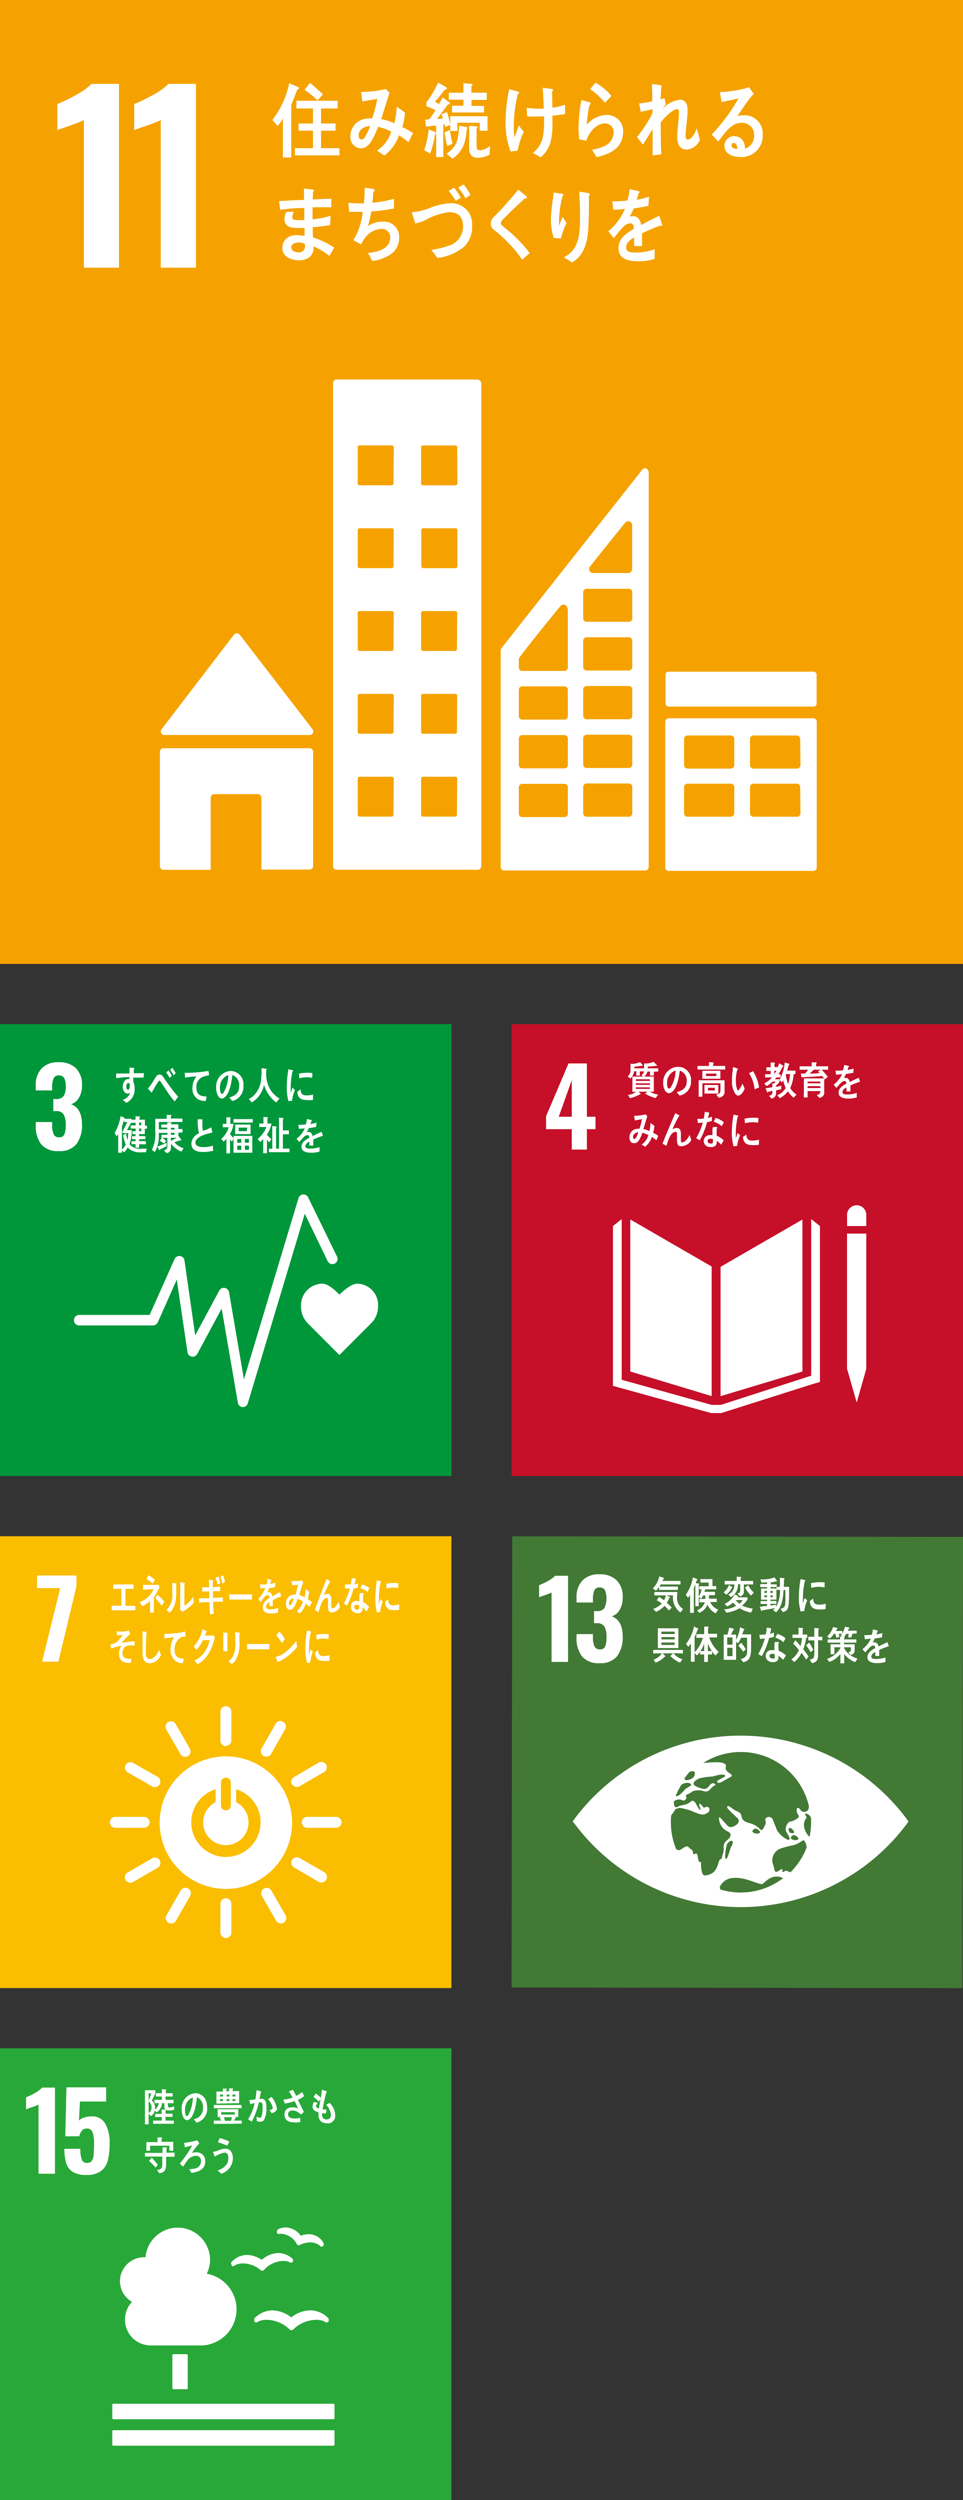
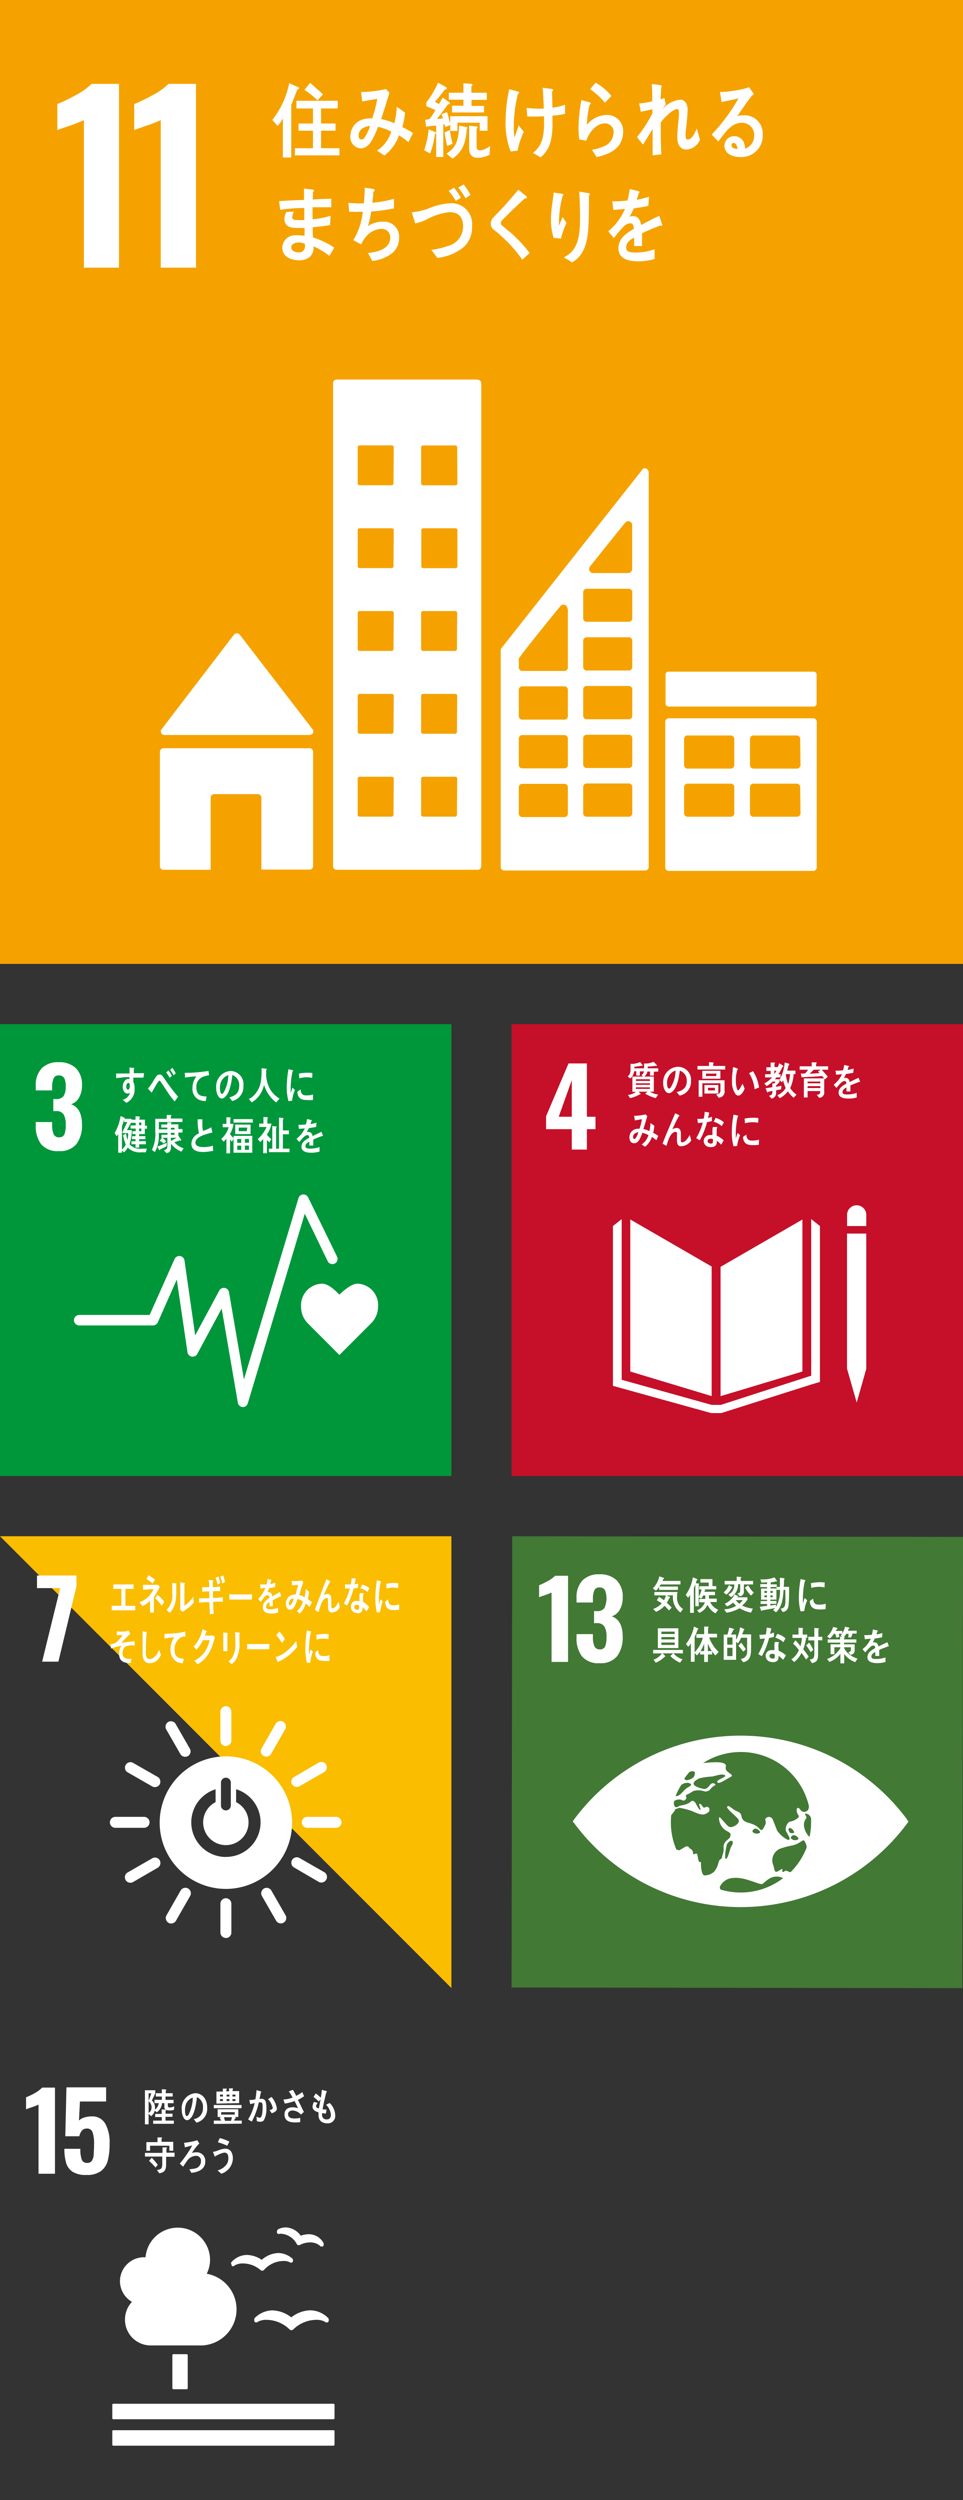
<svg xmlns="http://www.w3.org/2000/svg" id="レイヤー_1" data-name="レイヤー 1" viewBox="0 0 160 415">
  <rect x="0" y="0" width="160" height="415" fill="#333333" stroke="none" />
  <defs>
    <style>.cls-2{fill:#fff}</style>
  </defs>
  <path fill="#00973b" d="M0 170h75v75H0z" />
  <path class="cls-2" d="M6.84 189.94a5 5 0 01-.9-3.19v-.5h2.72v.48a3.65 3.65 0 00.27 1.57.91.91 0 00.9.48.87.87 0 00.87-.49 4 4 0 00.22-1.58 3.43 3.43 0 00-.33-1.7 1.37 1.37 0 00-1.24-.58h-.49v-2h.44a1.46 1.46 0 001.27-.49 2.92 2.92 0 00.35-1.63 2.84 2.84 0 00-.25-1.36 1 1 0 00-.91-.44.85.85 0 00-.85.48 3.56 3.56 0 00-.25 1.41v.6H5.94v-.78a4 4 0 011-2.9 3.75 3.75 0 012.82-1 3.91 3.91 0 012.86 1 3.8 3.8 0 011 2.84 3.9 3.9 0 01-.51 2.07 2.24 2.24 0 01-1.31 1.06c1.22.44 1.82 1.57 1.82 3.37a5.12 5.12 0 01-.92 3.24 3.47 3.47 0 01-2.91 1.17 3.57 3.57 0 01-2.95-1.13zM62.81 216.92a3.54 3.54 0 00-3.42-3.84c-1 0-2.28 1.13-3 1.82-.68-.7-1.84-1.82-2.87-1.82a3.59 3.59 0 00-3.5 3.83 3.88 3.88 0 001.09 2.72l5.28 5.29 5.28-5.28a3.85 3.85 0 001.14-2.72z" />
  <path class="cls-2" d="M40.32 233.56a.86.86 0 01-.8-.72l-2.69-15.63-4.06 7.54a.87.87 0 01-1.62-.29l-1.78-12.06-3.15 7.09a.88.88 0 01-.8.52H13.16a.87.87 0 110-1.74h11.7L29 209a.87.87 0 01.91-.51.85.85 0 01.74.74l1.78 12.43 4-7.43a.86.86 0 01.9-.45.88.88 0 01.72.71l2.48 14.47 9.06-30.07a.86.86 0 01.76-.62.89.89 0 01.85.49l4.8 9.83a.87.87 0 01-.4 1.16.88.88 0 01-1.16-.41l-3.8-7.87-9.47 31.47a.87.87 0 01-.85.62zM48.53 182.71l-.6.07a8.29 8.29 0 01-.28-2.49 16.52 16.52 0 01.28-2.81l.47.11a1.68 1.68 0 01.24.06.08.08 0 01.06.08.09.09 0 01-.09.09 12.93 12.93 0 00-.31 2.92v.7c.09-.29.19-.6.29-.9l.41.39a6.25 6.25 0 00-.47 1.78zm3.47-.12a4.79 4.79 0 01-1 0c-.78 0-1.51-.15-1.6-1.35.18-.14.36-.29.55-.42 0 .68.32 1 .83 1a3.44 3.44 0 001.23-.15c-.01.33-.01.62-.01.92zm-.14-3.68a4.51 4.51 0 00-1.27-.08 6.64 6.64 0 00-.87.16c0-.24 0-.53-.07-.77a5.76 5.76 0 011.24-.15 4.42 4.42 0 011 .05c.01.26 0 .53-.03.79zM23.83 178.87H22.15v.72a2.15 2.15 0 01.21 1.06 2.45 2.45 0 01-1.36 2.41c-.2-.17-.41-.32-.61-.51a1.68 1.68 0 001.21-1.15.83.83 0 01-.46.11c-.47 0-.75-.61-.75-1.12s.31-1.28.9-1.28h.22v-.32c-.38 0-.76 0-1.13.05s-.72.07-1.08.12v-.77h2.22v-1a4.13 4.13 0 01.49.07 1.33 1.33 0 01.21 0s.08 0 .08.08a.19.19 0 01-.07.14v.66h1.71zm-2.48.89c-.26 0-.37.29-.37.57s.06.54.29.54.29-.38.29-.6 0-.51-.21-.51zM29 182.84c-.28-.38-.61-.77-.91-1.19l-1-1.51-.35-.52c-.06-.08-.14-.24-.24-.24s-.29.29-.38.42-.22.36-.32.53-.36.62-.54.93c0 .06 0 .11-.07.11l-.61-.68a9.67 9.67 0 00.65-.86c.21-.31.39-.66.62-1s.37-.46.69-.46.38.16.54.35.24.35.35.5c.26.37.52.75.79 1.1.4.56.94 1.22 1.37 1.74zm-.81-3.93q-.27-.47-.57-.9l.38-.33a6.87 6.87 0 01.55.91zm.65-.43a7.72 7.72 0 00-.57-.91l.38-.32a9.32 9.32 0 01.55.92zM34.57 178.51a5.33 5.33 0 00-.82.22 1.73 1.73 0 00-1.12 1.79c0 1.34.85 1.47 1.68 1.48 0 .25-.08.51-.13.76h-.12a2.75 2.75 0 01-1.08-.25 2 2 0 01-1-1.92 3 3 0 01.65-1.91c-.62 0-1.3.1-1.9.19 0-.33 0-.53-.05-.79a23.73 23.73 0 003.16-.2l.8-.11c0 .1.09.62.1.67s-.12.05-.17.07zM38.59 182.76c-.17-.2-.32-.4-.49-.59.85-.26 1.64-.63 1.64-1.9a1.76 1.76 0 00-1.13-1.83c-.14 1.16-.43 3-1.27 3.69a.78.78 0 01-.5.22.79.79 0 01-.58-.39 2.55 2.55 0 01-.34-1.38 2.58 2.58 0 012.37-2.81 2.19 2.19 0 012.15 2.45 2.42 2.42 0 01-1.85 2.54zm-1.9-3.1a2.86 2.86 0 00-.15.92c0 .28.05 1 .35 1 .11 0 .2-.13.26-.22a6 6 0 00.78-2.9 2 2 0 00-1.24 1.2zM45.88 183a5.81 5.81 0 01-2-2.9 6.38 6.38 0 01-.3.87 4.22 4.22 0 01-1.19 1.62 3 3 0 01-.57.39l-.48-.56A3 3 0 0042 182a4.24 4.24 0 001.36-2.61 12.07 12.07 0 00.09-2.08l.77.09a.1.1 0 01.1.1c0 .07-.05.1-.1.12v.81A5.14 5.14 0 0045 181a4.77 4.77 0 001.44 1.36zM24.23 191.27h-.75a2.77 2.77 0 01-2.26-.8 3.48 3.48 0 01-.6.81l-.36-.31v.37h-.62v-3.12a3.26 3.26 0 01-.24.4l-.36-.54a8 8 0 001-2.83l.67.3a.1.1 0 010 .07.11.11 0 01-.06.09h1.19v.53l-.75 1.35h.81a7.4 7.4 0 01-.38 2.34 2.27 2.27 0 002 .74h.87zm-3.87-3.18v-.22l.79-1.62h-.52v-.45c-.11.4-.23.8-.37 1.19v3.82a2.37 2.37 0 00.63-.82 9 9 0 01-.45-1.56l.51-.28a6.5 6.5 0 00.23 1.1 9 9 0 00.13-1.16zm3.7-.76v.92h-.95v.34h1.05v.5h-1.05v.33h1.12v.52h-1.11v.56h-.6v-.58h-.68v-.49h.68v-.34h-.58v-.49h.58v-.35H22v-.48h.54v-.44h-.84v-.52h.84v-.43h-.79v-.53h.77v-.57l.64.06c.05 0 .09 0 .09.1s-.06.09-.09.12v.29h.92v1h.34v.52zm-.58-1h-.37v.44h.37zm0 1h-.37v.44h.37zM30.14 191.16a4.06 4.06 0 01-1.73-1.32v.46c0 .7-.18 1-.74 1.11l-.44-.48c.43-.12.58-.2.58-.76v-1.31H27a6.43 6.43 0 01.6.57l-.37.38c-.22-.16-.45-.32-.68-.46l.36-.49h-.08v-.5h1v-.31h-1.44v.71a5.39 5.39 0 01-.67 2.48l-.48-.38a5.91 5.91 0 00.56-3v-2.15h1.9v-.64h.69a.08.08 0 01.09.08.12.12 0 01-.09.11v.41h1.92v.57h-3.92v1.22h1.41v-.29h-1v-.51h1v-.35h.58c.05 0 .1 0 .1.09a.13.13 0 01-.07.1v.13h1.23v.78h.68v.58h-.68v.6h.05l.41.58a.12.12 0 010 .09.08.08 0 01-.07.08.35.35 0 01-.13-.05c-.3.09-.61.21-.92.31a3.07 3.07 0 001.53 1zm-2.47-.89a11.16 11.16 0 01-1.05.5s0 .14-.09.14h-.07l-.32-.58c.53-.2 1.05-.39 1.56-.64zM29 187.2h-.61v.3H29zm0 .84h-.61v.33H29zm-.61.82v.52a9.92 9.92 0 00.95-.53zM33.8 191.22c-.77 0-2-.12-2-1.39a1.93 1.93 0 011.26-1.7 10.15 10.15 0 01-.22-2.34h.74a.06.06 0 01.05.06.21.21 0 010 .07 4.16 4.16 0 000 .61 4.06 4.06 0 00.1 1.18 5.9 5.9 0 001.36-.59c.08.29.13.58.2.87-.68.17-2.82.59-2.82 1.68 0 .62.8.73 1.17.73a4.88 4.88 0 001.74-.23c0 .28 0 .56.05.85a8.77 8.77 0 01-1.63.2zM38.8 191.34V189l-.26.52c-.12-.13-.21-.26-.32-.39v2.32h-.6V189a2.92 2.92 0 01-.48.51l-.38-.47a4 4 0 001.24-1.93h-1v-.56h.62v-1.11l.64.05s.09 0 .09.07a.12.12 0 01-.09.11v.88h.55a4.69 4.69 0 01-.6 1.68 3 3 0 00.6.67v-.36h3.11v2.8zm0-5v-.58H42v.58zm.28 1.91v-1.58h2.55v1.58zm1 .82h-.66v.62h.66zm0 1.1h-.66v.7h.66zm1-3h-1.42v.59H41zm.28 1.89h-.67v.62h.67zm0 1.1h-.67v.7h.67zM44.34 188.34a4.78 4.78 0 00.74.75l-.33.53a3.16 3.16 0 01-.4-.42v2.23h-.62v-2.37a3.46 3.46 0 01-.5.51l-.41-.5a5.27 5.27 0 001.46-2h-1.21v-.57h.7v-1.1l.68.06a.1.1 0 01.08.09c0 .05-.06.09-.1.1v.85h.68a4.91 4.91 0 01-.77 1.84zm.34 2.91v-.58h.56v-3.76l.65.08a.1.1 0 01.08.09c0 .06-.06.1-.1.12v3.47h.49v-5.16l.64.07s.1 0 .1.1-.06.09-.1.12v1.84h1v.64h-1v2.38h1.1v.59zM53.66 188.55a.19.19 0 01-.08 0c-.4.13-1.17.43-1.53.6v1h-.65a2.53 2.53 0 000-.29v-.36c-.44.2-.66.47-.66.76s.25.4.75.4a4.74 4.74 0 001.6-.26v.75a4.55 4.55 0 01-1.38.19c-1.08 0-1.62-.34-1.62-1a1.31 1.31 0 01.45-.93 4.06 4.06 0 01.84-.55c0-.29-.1-.44-.26-.44a.82.82 0 00-.57.25 4.38 4.38 0 00-.42.43l-.41.46-.46-.53a4.57 4.57 0 001.39-1.74 8.84 8.84 0 01-1 .08c0-.24-.05-.47-.08-.66a8.68 8.68 0 001.26-.07 6.11 6.11 0 00.18-.89l.75.17a.08.08 0 01.06.08s0 .07-.09.09a4.72 4.72 0 01-.14.5 8.83 8.83 0 001-.24l-.07.71c-.3.06-.71.13-1.21.2a5 5 0 01-.34.64 1 1 0 01.31 0c.34 0 .56.22.66.68.44-.23.94-.47 1.48-.71l.26.72a.07.07 0 01-.02-.04z" />
  <path fill="#c60f28" d="M85 170h75v75H85z" />
  <path class="cls-2" d="M95 187.43h-4.27v-2.15l3.73-8.76h3.05v8.85h1.43v2.06h-1.43v3.39H95zm0-2.06v-6.07l-2.17 6.07zM118.24 210.23l-13.52-7.81v25.24l13.52 4.08v-21.51zM119.72 210.28v21.47l13.6-4.09v-25.23l-13.6 7.85zM141.13 227.22h-.39l1.6 5.59 1.59-5.59h-.4.4v-22.46H140.73v22.46h.4z" />
  <path class="cls-2" d="M136.23 203.51l-1.45-1.15v25.99l-15.02 4.85h-1.52l-14.95-4.17v-26.67l-1.45 1.15v26.53l16.33 4.52H119.83l15.07-4.78 1.33-.39v-25.88zM143.93 201.79a1.6 1.6 0 10-3.19 0v1.72h3.19zM106.31 177.84v.7h-.59v-.72h-.37a1.83 1.83 0 01-.6 1.19l-.47-.33c.47-.38.48-.75.48-1.37v-.72h.51a5.28 5.28 0 001.09-.29l.44.54c0 .05-.05.07-.09.07h-.1c-.41.07-.81.12-1.22.16a2.26 2.26 0 010 .26h2v.5zm2.32.06v.64H108v-.67h-.43a1.47 1.47 0 01-.52.83h1.58v2.51H108a3.07 3.07 0 001.35.47l-.41.6a7.24 7.24 0 01-1.75-.74c.13-.12.26-.21.38-.33h-1.47c.05.06.34.33.34.38a.08.08 0 01-.08.07h-.07a6 6 0 01-1.6.62l-.36-.53a2.52 2.52 0 001.33-.52h-.59v-2.53h1.81a3.62 3.62 0 01-.32-.22 1 1 0 00.45-.95v-1h.5a3.73 3.73 0 001.09-.28l.5.52a.15.15 0 01.06.1c0 .05-.07.06-.09.06a.42.42 0 01-.15 0c-.43.05-.87.09-1.3.11a2.81 2.81 0 010 .29h1.75v.53zm-.66 1.25h-2.32v.27H108zm0 .67h-2.33v.25H108zm0 .67h-2.33v.25H108zM112.92 181.86c-.17-.19-.33-.39-.5-.57.87-.25 1.68-.6 1.68-1.82a1.69 1.69 0 00-1.15-1.75c-.15 1.11-.44 2.88-1.31 3.54a.84.84 0 01-.51.2.81.81 0 01-.59-.37 2.3 2.3 0 01-.35-1.32 2.54 2.54 0 012.43-2.69 2.15 2.15 0 012.19 2.34 2.34 2.34 0 01-1.89 2.44zm-1.94-3a2.62 2.62 0 00-.15.88c0 .27 0 .95.35.95.12 0 .21-.13.27-.21a5.64 5.64 0 00.8-2.78 2 2 0 00-1.25 1.19zM115.88 177.53v-.59h1.92v-.63l.69.05s.09 0 .09.07a.15.15 0 01-.09.11v.4h2v.59zm3.52 4.67l-.41-.52c.38-.08.71-.13.71-.69v-1.18h-3v2.24h-.62v-2.74h4.3V181a1 1 0 01-.98 1.2zm-2.71-3.14v-1.32h3v1.32zm.35 2.46v-1.42h2.31v1.42zm2-3.31h-1.74v.4h1.7zm-.27 2.35h-1.14v.44h1.14zM122.69 181.86a.6.6 0 01-.43-.18 3.35 3.35 0 01-.64-2.12 9.46 9.46 0 01.11-1.77c0-.23 0-.45.09-.67a5.2 5.2 0 01.78.29.08.08 0 010 .07c0 .07-.07.11-.11.13a6.09 6.09 0 00-.22 1.3 7.3 7.3 0 000 .81 3.09 3.09 0 00.14.86c0 .12.12.42.25.41s.6-.86.71-1.12l.35.82c-.13.43-.59 1.16-1.03 1.17zm2.69-1a6 6 0 00-.93-2.72l.66-.34a6.72 6.72 0 011 2.72c-.26.09-.49.19-.73.3zM130 177.11a8.89 8.89 0 01-.67 1.21h.36v.52H129l-.25.31h.76v.44a5.05 5.05 0 01-.59.63v.16c.3 0 .61-.1.91-.17l-.05.59c-.27.08-.55.12-.83.18v.38a.93.93 0 01-.77 1l-.41-.47c.47-.14.57-.23.57-.82l-.75.17s0 .11-.07.11 0 0-.06-.06l-.26-.65c.37-.05.75-.11 1.12-.18v-.63h.33a1.27 1.27 0 00.21-.29h-.5a4.28 4.28 0 01-1 .74l-.38-.44a4.26 4.26 0 001.29-1h-1.15v-.53h.92v-.55h-.71v-.6h.71v-.79h.65a.06.06 0 01.07.07.13.13 0 01-.08.11v.57h.79l-.37.37a10 10 0 00.36-1l.6.36a.14.14 0 01.07.11c.02.15-.06.15-.13.15zm-1.34.62v.57a6.13 6.13 0 00.34-.57zm3.2 4.49a4.67 4.67 0 01-.95-1.07 4.09 4.09 0 01-1.36 1.14l-.4-.5a2.8 2.8 0 001.39-1.19 7 7 0 01-.43-1.29 3.13 3.13 0 01-.22.36l-.38-.41a7.31 7.31 0 00.87-2.9l.7.21a.14.14 0 01.07.11c0 .06-.08.11-.12.13-.08.3-.16.61-.25.9h1.38v.58h-.3a6.33 6.33 0 01-.57 2.32 3.77 3.77 0 001.05 1.09zm-1.29-3.93v.14a6.64 6.64 0 00.38 1.52 7.16 7.16 0 00.31-1.66zM136.53 177.56c.34.39.69.76 1 1.17l-.49.45a4.9 4.9 0 00-.45-.57c-1.13.11-2.27.14-3.41.21l-.13-.62h.56a.36.36 0 00.22-.09 3.37 3.37 0 00.43-.55h-1.4V177h2v-.66h.78s.06.05.06.09-.07.11-.11.13v.44h2v.56zm-.43 4.66l-.4-.48c.37-.06.59-.13.59-.63h-2.11v1.06h-.62V179h3.38v2.2a.86.86 0 01-.84 1.02zm-1.92-2.69v.29h2.11v-.29zm2.12.76h-2.12v.32h2.12zm-1.09-2.73c-.23.22-.45.46-.7.66.56 0 1.12-.06 1.67-.09a3.83 3.83 0 01-.28-.29c.16-.09.32-.18.47-.28zM142.9 179.57a.13.13 0 01-.08 0c-.4.13-1.16.44-1.53.6v1h-.65a2.81 2.81 0 000-.3v-.36c-.44.21-.66.47-.66.77s.25.39.75.39a4.84 4.84 0 001.61-.26v.76a4.57 4.57 0 01-1.39.18c-1.08 0-1.62-.34-1.62-1a1.29 1.29 0 01.45-.92 3.69 3.69 0 01.84-.55c0-.29-.1-.44-.26-.44a.77.77 0 00-.56.24 4.59 4.59 0 00-.43.44l-.41.46c-.09-.12-.25-.29-.45-.53a4.75 4.75 0 001.39-1.74l-1 .08c0-.25-.06-.47-.09-.67a10.7 10.7 0 001.26-.06 6.12 6.12 0 00.19-.89l.74.17s.07 0 .07.07 0 .07-.09.1-.08.28-.15.49a8.08 8.08 0 001-.23l-.06.7c-.3.07-.71.13-1.22.2a4.09 4.09 0 01-.34.65 1.08 1.08 0 01.31 0q.51 0 .66.69c.44-.23.94-.47 1.48-.71l.26.72c.08-.07.08-.05-.02-.05zM109.06 189.27a8 8 0 00-.75-.55 3.46 3.46 0 01-1.13 1.63l-.57-.38a2.79 2.79 0 001.12-1.55 4 4 0 00-1-.39c-.08.23-.16.45-.26.67-.24.53-.54 1.07-1.1 1.07s-.79-.44-.79-1a1.39 1.39 0 011-1.35 2.18 2.18 0 01.67-.06 10 10 0 00.41-1.59l-1.18.21-.12-.77h.06a7.44 7.44 0 001.85-.24l.27.31c-.11.41-.24.81-.36 1.21s-.18.62-.29.92a3.78 3.78 0 011 .34 5.48 5.48 0 00.18-1.34c.22.15.44.3.65.47a6.55 6.55 0 01-.2 1.16 5.55 5.55 0 01.84.49c-.08.24-.19.47-.3.74zm-3.88-.53c0 .17.06.31.21.31a.28.28 0 00.23-.12 3.65 3.65 0 00.44-1c-.38.07-.88.25-.88.81zM113.15 190.27c-.73 0-.67-.78-.67-1.39v-.6c0-.18 0-.4-.2-.4h-.15c-.83.24-1.14 1.52-1.4 2.32l-.65-.36c.23-.62.48-1.23.74-1.85l.87-2.06c.17-.38.32-.76.5-1.14a7.49 7.49 0 01.69.36.07.07 0 010 .06.09.09 0 01-.09.08c-.37.64-.7 1.32-1 2a1.62 1.62 0 01-.1.18 1.54 1.54 0 01.74-.24c.53 0 .7.41.7 1v1c0 .17 0 .4.21.4a1.16 1.16 0 00.69-.41 3.52 3.52 0 00.56-.84c.09.31.18.61.26.91a2.07 2.07 0 01-1.7.98zM118.28 186.08a7.91 7.91 0 01-.81.19 12.69 12.69 0 01-1.2 3 5.2 5.2 0 01-.6-.35 10.31 10.31 0 001.1-2.59 4.54 4.54 0 01-.82.07l-.09-.68h.3a4.9 4.9 0 00.77-.05 6.89 6.89 0 00.15-1.11c.26 0 .51.07.76.13-.06.29-.13.6-.22.89a5.25 5.25 0 00.67-.22c0 .26-.01.49-.01.72zm1.54 3.94a4.61 4.61 0 00-.73-.67 1.34 1.34 0 010 .21c0 .67-.45.85-1 .85a1.88 1.88 0 01-.52-.08 1 1 0 01-.65-.92 1 1 0 011-1 3.42 3.42 0 01.45 0v-.91a1.32 1.32 0 01.09-.43h.54s.2 0 .19.05a.85.85 0 00-.12.39v1a4 4 0 011.16.77 7.06 7.06 0 01-.41.72zm-1.37-.93a.89.89 0 00-.4-.07c-.21 0-.47.06-.48.37s.3.43.52.43.35 0 .36-.32 0-.27 0-.41zm1.47-2.15a3.3 3.3 0 00-1.34-.74l.32-.64a3.34 3.34 0 011.37.74zM122.48 190.21l-.6.07a8.19 8.19 0 01-.29-2.48 15.45 15.45 0 01.29-2.79l.48.11a2.17 2.17 0 01.24.07.08.08 0 01.06.08.09.09 0 01-.09.08 12.83 12.83 0 00-.32 2.9v.71c.1-.3.19-.6.3-.9l.42.38a5.9 5.9 0 00-.49 1.77zm3.6-.19a4.26 4.26 0 01-1 .06c-.8 0-1.54-.15-1.64-1.35l.57-.41c0 .68.32 1 .84 1a3.85 3.85 0 001.26-.15c-.02.28-.02.57-.03.83zm-.14-3.65a4.29 4.29 0 00-1.29-.07 5.52 5.52 0 00-.89.15c0-.24 0-.53-.07-.76a6 6 0 011.27-.15 4.62 4.62 0 011.05.05c-.01.26-.01.52-.07.78z" />
-   <path fill="#fabd00" d="M0 255h75v75H0z" />
+   <path fill="#fabd00" d="M0 255h75v75z" />
  <path class="cls-2" d="M10 263.61H6.15v-2.09h6.55v1.79l-3 12.51H7zM37.53 291.54a11 11 0 1011 11 11 11 0 00-11-11m-.82 4.36a.82.82 0 011.64 0v3.79a.82.82 0 01-1.64 0zm.82 12.34A5.75 5.75 0 0135.82 297v2.14a3.77 3.77 0 103.41 0V297a5.74 5.74 0 01-1.7 11.23M24.85 302.49a.93.93 0 00-.85-.91h-4.83a.91.91 0 000 1.82H24a.93.93 0 00.85-.91M56.75 302.49a.93.93 0 00-.85-.91h-4.84a.91.91 0 000 1.82h4.84a.93.93 0 00.85-.91" />
  <path class="cls-2" d="M37.53 321.7a.92.92 0 00.91-.84V316a.91.91 0 00-1.82 0v4.84a.92.92 0 00.91.84M54.21 312a.92.92 0 00-.29-1.21l-4.19-2.4a.91.91 0 00-.9 1.58L53 312.4a.93.93 0 001.19-.37M28 319.17a.92.92 0 001.2-.29l2.41-4.2a.91.91 0 00-1.58-.9l-2.4 4.2a.93.93 0 00.37 1.19M47.11 319.15a.91.91 0 00.36-1.19l-2.41-4.19a.91.91 0 00-1.21-.29.93.93 0 00-.36 1.19l2.41 4.19a.92.92 0 001.21.29M20.87 312.07a.93.93 0 001.19.36l4.19-2.43a.93.93 0 00.29-1.21.91.91 0 00-1.19-.36l-4.2 2.41a.92.92 0 00-.28 1.21M37.53 289.81a.93.93 0 00.91-.85v-4.84a.91.91 0 00-1.82 0V289a.93.93 0 00.91.85M26.53 296.19a.93.93 0 00-.29-1.21l-4.2-2.4a.91.91 0 00-.9 1.57l4.2 2.41a.94.94 0 001.19-.37M43.83 291.48a.93.93 0 001.17-.28l2.4-4.2a.91.91 0 00-1.58-.9l-2.4 4.2a.91.91 0 00.37 1.18M31.21 291.5a.91.91 0 00.36-1.19l-2.41-4.19a.91.91 0 00-1.21-.29.93.93 0 00-.36 1.19l2.41 4.19a.93.93 0 001.21.29M48.52 296.17a.93.93 0 001.19.36l4.19-2.41a.93.93 0 00.29-1.21.91.91 0 00-1.19-.36L48.8 295a.92.92 0 00-.28 1.21M18.55 267.29v-.75h1.62v-2.81h-1.35V263h3.37v.74h-1.35v2.81h1.64v.75zM25.57 265.12v2.54h-.64v-1.92a4.88 4.88 0 01-1.28.88 7.85 7.85 0 00-.47-.66 4.06 4.06 0 002.33-2.17c-.58 0-1.17.07-1.75.11v-.83h2.25a1.88 1.88 0 00.33 0l.18.37a13.52 13.52 0 01-.95 1.68zm-.23-2.26a6.07 6.07 0 00-1-.76l.33-.63a5.62 5.62 0 011.08.77c-.14.22-.27.42-.41.62zm1.52 3.69a6.65 6.65 0 00-1.07-1.26l.37-.57a5.19 5.19 0 011.14 1.19zM29.28 263c0 1.49.13 2.87-.6 4.11a2.42 2.42 0 01-.49.6l-.52-.48a3.43 3.43 0 00.95-2.86v-1.63l.68.08v.08a.16.16 0 01-.02.1zm1.87 4a7.61 7.61 0 01-.85.54c-.13-.13-.27-.23-.4-.38a1.34 1.34 0 00.05-.35V266v-3.36l.71.12s.05 0 .05.09a.16.16 0 01-.07.12v3.56a4.52 4.52 0 001.17-1.07c.1-.13.2-.28.3-.43s0 .07 0 .08a8.35 8.35 0 00.1.89 5.92 5.92 0 01-1.06 1zM35.41 265.89c0 .66.06 1.31.1 2l-.65.06c0-.66-.06-1.32-.07-2-.58 0-1.14 0-1.71.09v-.74h1.69v-1.14c-.39 0-.78 0-1.17.05v-.75h1.15c0-.41 0-.81-.09-1.22l.7.08a.12.12 0 01.08.11.14.14 0 01-.09.13v.89a9.87 9.87 0 001.22-.1v.77h-1.18v1.12c.54 0 1.09-.05 1.63-.11v.75c-.55-.04-1.08-.01-1.61.01zm.75-2.86a11.46 11.46 0 00-.34-1.14l.48-.2a9.72 9.72 0 01.3 1.09zm.78-.17a8.76 8.76 0 00-.33-1.17l.47-.19a8.43 8.43 0 01.31 1.09zM41.85 265.51h-3.74v-.8c0-.2 0-.11.07-.1a2.86 2.86 0 00.32.05h3.42c-.06.25-.06.59-.07.85zM46.68 265h-.07c-.33.14-1 .45-1.29.62v1h-.55v-.68a.93.93 0 00-.56.79c0 .26.22.4.64.4a3.53 3.53 0 001.36-.26v.77a3.09 3.09 0 01-1.17.19c-.91 0-1.37-.35-1.37-1.06a1.44 1.44 0 01.38-.95 3.5 3.5 0 01.71-.57c0-.3-.08-.45-.22-.45a.64.64 0 00-.54.2c-.09.11-.21.25-.36.45l-.34.47-.39-.54a4.8 4.8 0 001.17-1.79c-.24 0-.52.06-.82.08 0-.25 0-.48-.07-.69a7.64 7.64 0 001.11.02c.05-.19.1-.5.16-.92l.63.18a.08.08 0 010 .08.09.09 0 01-.07.09c0 .12-.07.29-.13.52a7.91 7.91 0 00.87-.25l-.05.73c-.25.07-.6.13-1 .2a4.15 4.15 0 01-.29.66 1.09 1.09 0 01.27 0c.28 0 .47.23.55.71.38-.24.8-.49 1.26-.74l.22.74h-.04zM51.44 266.76a7.13 7.13 0 00-.64-.6 3.62 3.62 0 01-1 1.68l-.48-.41a3 3 0 001-1.6 3 3 0 00-.89-.42c-.07.23-.15.47-.24.69-.22.55-.52 1.11-1 1.1s-.7-.49-.68-1.07a1.43 1.43 0 011-1.39 1.75 1.75 0 01.6-.05c.12-.47.3-1.12.42-1.62l-1 .08-.08-.73h.06a6.37 6.37 0 001.7-.08 3.84 3.84 0 00.18.35c-.15.41-.28.7-.4 1.12s-.17.64-.27.95a3.16 3.16 0 01.89.37 7.89 7.89 0 00.19-1.39c.19.17.37.32.55.5a9.54 9.54 0 01-.2 1.21 6.53 6.53 0 01.71.53c-.22.26-.32.52-.42.78zm-3.44-.65c0 .18 0 .33.18.33a.21.21 0 00.21-.12 3.83 3.83 0 00.42-1 .8.8 0 00-.81.79zM55.12 267.66c-.67 0-.62-.79-.62-1.4v-.61c0-.18 0-.4-.18-.4a.31.31 0 00-.13 0c-.75.24-1 1.54-1.27 2.35l-.59-.36c.2-.63.43-1.25.67-1.87s.52-1.4.79-2.09c.15-.38.29-.78.45-1.15a5.58 5.58 0 01.63.35.07.07 0 010 .06.09.09 0 01-.09.09c-.33.65-.63 1.33-.94 2a1.5 1.5 0 01-.09.18 1.33 1.33 0 01.67-.24c.48 0 .63.41.63 1v1c0 .17 0 .4.19.4a.82.82 0 00.56-.35 3 3 0 00.44-.78c.08.3.16.6.23.91a1.53 1.53 0 01-1.35.91zM59.45 263.57a5.9 5.9 0 01-.7.1 12.53 12.53 0 01-1.1 2.85l-.52-.36a11.48 11.48 0 001-2.49 7.06 7.06 0 01-.8 0V263h.26a5.08 5.08 0 00.68 0 6 6 0 00.15-1 6.64 6.64 0 01.7 0 8.26 8.26 0 01-.23 1 4.39 4.39 0 00.6-.15c.02.27-.02.5-.04.72zm1.43 3.92a4.4 4.4 0 00-.64-.72 1.48 1.48 0 010 .21.74.74 0 01-.91.79 1.31 1.31 0 01-.47-.12 1 1 0 01-.55-1 .88.88 0 011-.92 2.07 2.07 0 01.41.07v-.92a1.7 1.7 0 01.08-.44h.45s.18 0 .18.06a1 1 0 00-.11.39v1a3.67 3.67 0 011 .86 6.58 6.58 0 01-.44.74zm-1.21-1a.75.75 0 00-.36-.1c-.19 0-.44 0-.46.33a.48.48 0 00.46.48c.19 0 .33 0 .35-.3s.01-.3.01-.44zm1.39-2.24a2.64 2.64 0 00-1.18-.59l.28-.63a2.74 2.74 0 011.21.59zM26.07 275.64a2 2 0 01-1.25.44c-.67 0-1.09-.52-1.13-1.44v-.37-1-2.5l.44.1h.18s.09.05.09.11a.14.14 0 01-.07.11c-.06 1.12-.1 2.25-.1 3.37 0 .58.19.93.63.93a1.15 1.15 0 00.6-.19 2.65 2.65 0 00.95-1.35l.34.84a3.09 3.09 0 01-.68.95zM30.78 271.66h-.06a1.32 1.32 0 00-.64.11 2.29 2.29 0 00-1.08 2c-.05 1.34.8 1.53 1.53 1.56-.05.25-.09.5-.15.75h-.1a2.17 2.17 0 01-1-.28 2.38 2.38 0 01-.95-2.08 3.53 3.53 0 01.62-1.95c-.55.05-1.09.11-1.63.21v-.77a20.22 20.22 0 002.8-.24 5.13 5.13 0 00.65-.16c0 .1.06.74.06.79s-.02.06-.05.06zM35.59 272.16c-.08.25-.14.52-.23.77a6.56 6.56 0 01-1.21 2.25 4.53 4.53 0 01-1.34 1.08c-.17-.21-.34-.42-.52-.61a4.75 4.75 0 00.78-.47 4.38 4.38 0 00.86-.86 5.94 5.94 0 00.91-2.06h-1.12a6.74 6.74 0 01-1.08 1.59c-.15-.18-.3-.37-.46-.53a6.41 6.41 0 001.48-2.89l.63.3a.11.11 0 01.06.1.09.09 0 01-.09.09c-.07.19-.13.39-.21.57h1.21a.82.82 0 00.26 0l.18.35c-.04.09-.08.21-.11.32zM37.78 271.22v2.87h-.68v-1.43-1.69l.72.07a.06.06 0 010 .06.14.14 0 01-.04.12zm2 0v1.17a5.66 5.66 0 01-.61 3.15 2.41 2.41 0 01-.67.68c-.18-.14-.37-.32-.56-.44a2.64 2.64 0 00.63-.62 4.12 4.12 0 00.53-2.47c0-.6 0-1.19-.06-1.77l.72.08s.09 0 .09.09a.17.17 0 01-.05.14zM44.73 273.76h-3.67v-.78c0-.2 0-.1.07-.09H44.78c-.04.29-.04.62-.05.87zM46.94 275.49a3.87 3.87 0 01-.83.38c0-.09-.33-.87-.33-.87a.65.65 0 00.2 0 4.54 4.54 0 001.51-.81 9.28 9.28 0 001.75-1.83c0 .34.09.67.13 1a8.27 8.27 0 01-2.43 2.13zm-.11-2.78a7 7 0 00-.94-1.29c.18-.19.35-.4.53-.6a6.67 6.67 0 01.91 1.26 4.47 4.47 0 01-.5.63zM51.55 276H51a9.19 9.19 0 01-.26-2.52 18 18 0 01.26-2.85l.44.11a1.66 1.66 0 01.21.06.1.1 0 01.06.09.1.1 0 01-.08.09 14.47 14.47 0 00-.29 3v.72c.09-.3.17-.61.27-.91l.37.38a6.76 6.76 0 00-.43 1.83zm3.19-.31a4 4 0 01-.91 0c-.72 0-1.39-.15-1.48-1.37l.51-.43c0 .69.29 1 .76 1a2.72 2.72 0 001.13-.15c0 .33 0 .62-.01.92zm-.18-3.6a3.5 3.5 0 00-1.16-.09 3.87 3.87 0 00-.81.16c0-.25 0-.54-.06-.78a4.88 4.88 0 011.14-.15 3.79 3.79 0 01.95.05c-.02.24-.03.51-.06.78zM63.16 267.59l-.54.07a9.59 9.59 0 01-.25-2.52 19.08 19.08 0 01.25-2.83l.43.11c.06 0 .14 0 .21.06s.05 0 .05.09a.08.08 0 01-.08.08 15.21 15.21 0 00-.28 3v.71c.09-.3.17-.61.26-.91l.37.39a7.07 7.07 0 00-.42 1.75zm3.16-.39a3.38 3.38 0 01-.9.06c-.69 0-1.35-.16-1.43-1.37l.5-.43c0 .69.28 1 .74 1a2.77 2.77 0 001.1-.15c0 .31-.01.6-.01.89zm-.18-3.59a3.6 3.6 0 00-1.13-.08 5.27 5.27 0 00-.79.16c0-.24 0-.54-.06-.78a6 6 0 011.11-.15 3.54 3.54 0 01.92.06c-.01.26-.03.53-.05.79zM20.79 273.34a1.57 1.57 0 00-.41 1.35c.1.6.78.67 1.14.66h.34c-.05.23-.11.46-.15.69h-.11c-.69 0-1.69-.1-1.8-1.26a2.22 2.22 0 01.38-1.6 9.54 9.54 0 00-1.72.47c0-.24-.09-.47-.14-.7a4.09 4.09 0 00.91-.25 6.6 6.6 0 001.17-1.32 6.09 6.09 0 01-1 .05v-.65a5.83 5.83 0 001.56 0 1.61 1.61 0 00.39-.16c.1.19.2.39.29.59a14.73 14.73 0 00-1.46 1.49c.73-.12 1.46-.21 2.19-.28v.75a2.47 2.47 0 00-1.58.17z" />
  <path fill="#f5a200" d="M0 0h160v160H0z" />
  <path class="cls-2" d="M13.94 19.94a23 23 0 01-2.41.94c-1 .36-1.72.59-2 .72v-4.33a25.71 25.71 0 003.1-1.51 10.52 10.52 0 002.58-1.84h4.56v30.51h-5.83zM26.71 19.94a24.06 24.06 0 01-2.41.94c-1.05.36-1.72.59-2 .72v-4.33a25 25 0 003.11-1.51A10.52 10.52 0 0028 13.92h4.56v30.51h-5.85zM27.29 122h24.17a.6.6 0 00.6-.59.62.62 0 00-.16-.4l-12-15.57-.12-.13a.62.62 0 00-.44-.19.61.61 0 00-.39.15l-.07.09-.11.12L27 120.85l-.18.23a.59.59 0 00-.1.33.6.6 0 00.57.59zM51.39 124.2H27.16a.59.59 0 00-.59.59v19a.59.59 0 00.59.59H35v-11.96a.6.6 0 01.59-.6h7.24a.6.6 0 01.6.6v11.92h8a.58.58 0 00.59-.59v-19a.58.58 0 00-.63-.55zM135.12 119.23h-24a.59.59 0 00-.59.57V144a.58.58 0 00.59.56h24a.57.57 0 00.58-.56v-24.2a.58.58 0 00-.58-.57M122 135a.57.57 0 01-.59.57h-7.16a.57.57 0 01-.59-.57v-4.35a.57.57 0 01.59-.57h7.16a.57.57 0 01.59.57zm0-8a.58.58 0 01-.59.58h-7.16a.58.58 0 01-.59-.58v-4.35a.57.57 0 01.59-.57h7.16a.57.57 0 01.59.57zm11 8a.58.58 0 01-.59.57h-7.21a.57.57 0 01-.59-.57v-4.35a.57.57 0 01.59-.57h7.16a.58.58 0 01.59.57zm0-8a.59.59 0 01-.59.58h-7.21a.58.58 0 01-.59-.58v-4.35a.57.57 0 01.59-.57h7.16a.58.58 0 01.59.57zM79.38 63H55.91a.58.58 0 00-.57.58v80.22a.57.57 0 00.57.57h23.47a.58.58 0 00.58-.57V63.61a.59.59 0 00-.58-.58m-14 72.21a.31.31 0 01-.31.31h-5.33a.31.31 0 01-.31-.31v-6a.31.31 0 01.31-.31h5.37a.31.31 0 01.31.31zm0-13.75a.3.3 0 01-.31.3h-5.33a.3.3 0 01-.31-.3v-6a.31.31 0 01.31-.31h5.37a.31.31 0 01.31.31zm0-13.75a.31.31 0 01-.31.31h-5.33a.31.31 0 01-.31-.31v-6a.31.31 0 01.31-.31h5.37a.31.31 0 01.31.31zm0-13.75a.31.31 0 01-.31.31h-5.33a.31.31 0 01-.31-.31V88a.31.31 0 01.31-.31h5.37a.31.31 0 01.31.31zm0-13.75a.31.31 0 01-.31.31h-5.33a.31.31 0 01-.31-.31v-6a.31.31 0 01.31-.31h5.37a.31.31 0 01.31.31zm10.54 55a.31.31 0 01-.31.31h-5.33a.31.31 0 01-.31-.31v-6a.31.31 0 01.31-.31h5.37a.31.31 0 01.31.31zm0-13.75a.3.3 0 01-.31.3h-5.33a.3.3 0 01-.31-.3v-6a.31.31 0 01.31-.31h5.37a.31.31 0 01.31.31zm0-13.75a.31.31 0 01-.31.31h-5.33a.31.31 0 01-.31-.31v-6a.31.31 0 01.31-.31h5.37a.31.31 0 01.31.31zM76 94a.31.31 0 01-.31.31h-5.41A.31.31 0 0170 94v-6a.31.31 0 01.31-.31h5.37A.31.31 0 0176 88zm0-13.75a.31.31 0 01-.31.31h-5.41a.31.31 0 01-.31-.31v-6a.31.31 0 01.31-.31h5.37a.31.31 0 01.31.31z" />
  <rect class="cls-2" x="110.58" y="111.49" width="25.1" height="5.79" rx=".48" />
  <path class="cls-2" d="M107.72 78.18a.61.61 0 00-.59-.45.57.57 0 00-.33.11l-.19.25-23.12 29.28-.1.14a.65.65 0 00-.2.46v35.95a.57.57 0 00.57.57h23.44a.57.57 0 00.58-.57v-65.5a.48.48 0 00-.06-.24zM98 94.06l.17-.2c1.58-2 4.24-5.3 5.53-6.89l.17-.2a.67.67 0 01.52-.25.66.66 0 01.64.54v7.4a.67.67 0 01-.64.66h-5.87a.67.67 0 01-.64-.66.68.68 0 01.12-.4zm-3.65 41a.57.57 0 01-.57.57h-7a.58.58 0 01-.58-.57v-4.38a.57.57 0 01.58-.57h7a.56.56 0 01.57.57zm0-8.09a.56.56 0 01-.57.57h-7a.57.57 0 01-.58-.57v-4.38a.57.57 0 01.58-.57h7a.56.56 0 01.57.57zm0-8.09a.57.57 0 01-.57.57h-7a.58.58 0 01-.58-.57v-4.38a.57.57 0 01.58-.57h7a.56.56 0 01.57.57zm0-17.73v9.65a.58.58 0 01-.57.57h-7a.58.58 0 01-.58-.57v-1.22a.71.71 0 010-.21v-.07a.18.18 0 01.05-.07.61.61 0 01.07-.1c.89-1.28 4.92-6.25 6.62-8.32l.17-.21a.66.66 0 011.15.29zm10.7 33.85a.57.57 0 01-.57.57h-7a.58.58 0 01-.58-.57v-4.38a.57.57 0 01.58-.57h7a.56.56 0 01.57.57zm0-8.09a.56.56 0 01-.57.57h-7a.57.57 0 01-.58-.57v-4.38a.57.57 0 01.58-.57h7a.56.56 0 01.57.57zm0-8.09a.57.57 0 01-.57.57h-7a.58.58 0 01-.58-.57v-4.38a.57.57 0 01.58-.57h7a.56.56 0 01.57.57zm0-8.09a.57.57 0 01-.57.57h-7a.58.58 0 01-.58-.57v-4.38a.57.57 0 01.58-.57h7a.56.56 0 01.57.57zm0-8.09a.56.56 0 01-.57.57h-7a.57.57 0 01-.58-.57V98.3a.57.57 0 01.58-.57h7a.56.56 0 01.57.57zM49.39 14.86c-.31.88-.67 1.71-1 2.55v8.73H47v-6.48a6.23 6.23 0 01-.88 1.25l-.87-1a14.61 14.61 0 002.8-6.1l1.51.66a.19.19 0 01.12.17c.02.14-.19.21-.29.22zM49 25.79V24.6h3v-2.91h-2.4V20.5H52V18h-2.75v-1.27h6.86V18h-2.77v2.5h2.41v1.19h-2.41v2.91h3.06v1.19zm3.75-9.13a12.84 12.84 0 00-2.17-1.74l.94-1.16a14.69 14.69 0 011.13 1 10.21 10.21 0 011 .91zM67.88 23.6a17.3 17.3 0 00-1.6-1.14 6.92 6.92 0 01-2.42 3.35L62.64 25A5.75 5.75 0 0065 21.85a8.69 8.69 0 00-2.2-.8 12.68 12.68 0 01-.56 1.37c-.51 1.1-1.14 2.21-2.34 2.21a1.86 1.86 0 01-1.68-2.06 2.89 2.89 0 012.17-2.78 5 5 0 011.44-.13 20.12 20.12 0 00.85-3.25l-2.5.43-.18-1.58h.13a17.52 17.52 0 004-.49c.18.21.38.42.57.63-.24.83-.51 1.66-.77 2.49-.2.63-.39 1.26-.61 1.88a9.2 9.2 0 012.2.69 12.58 12.58 0 00.39-2.74c.46.31.93.61 1.38 1a13.33 13.33 0 01-.44 2.38 15.14 15.14 0 011.79 1c-.3.47-.52.99-.76 1.5zm-8.29-1.1c0 .35.13.65.44.65a.59.59 0 00.5-.25 7.23 7.23 0 00.95-2c-.82.1-1.89.45-1.89 1.6zM72.26 22.28a14.27 14.27 0 01-.79 3.2l-1-.54a14.79 14.79 0 00.75-3.47l1.13.47a.15.15 0 01.08.14.23.23 0 01-.17.2zm7.45-.58v-1.33H76v1.37h-1.19v-1l-.83.36c0-.14-.08-.31-.12-.46h-.21v5.42h-1.18v-5.2c-.56 0-1.13.1-1.68.17l-.15-1.16a2.22 2.22 0 00.57-.07.48.48 0 00.3-.23c.31-.4.57-.85.84-1.28a13.46 13.46 0 00-1.51-.65V17a14.44 14.44 0 001.93-3.28l1.23.67c.09.06.25.13.25.27s-.22.23-.35.22c-.54.69-1.06 1.39-1.64 2 .22.14.44.25.66.4.22-.36.42-.72.63-1.09l1.06.76a.23.23 0 01.12.19c0 .19-.18.18-.3.18-.61.81-1.19 1.65-1.84 2.41a6.74 6.74 0 001-.08 4.94 4.94 0 00-.23-.68l.91-.37c.21.63.36 1.28.54 1.93v-1.24H81v2.41zm-5.42 2.54c-.17-.74-.31-1.5-.44-2.26l.88-.38c.13.76.28 1.53.46 2.27zm3.25-2.81a9.88 9.88 0 01-.36 2.24 4.91 4.91 0 01-2 2.66l-1-.83c1.75-1.1 2-2.42 2.1-4.64l1.23.23a.16.16 0 01.16.16.22.22 0 01-.13.18zm.8-4.85v1h2.08v1.09H75.1v-1.12H77v-1h-2.43v-1.16H77v-1.57l1.32.1a.18.18 0 01.18.17.25.25 0 01-.18.21v1.09h2.56v1.19zm3 9.1a4.16 4.16 0 01-2 .51c-.84 0-1.39-.48-1.39-1.53v-3.8l1.21.14c.07 0 .18 0 .18.14a.24.24 0 01-.16.2v2.78c0 .66.08.83.66.83a3.1 3.1 0 001.59-.74zM86 25c-.39.06-.78.11-1.17.14A13.51 13.51 0 0184 20a26.55 26.55 0 01.6-5.19l1.06.28a2.35 2.35 0 01.45.14c.08 0 .15.05.15.14a.25.25 0 01-.21.21 22 22 0 00-.68 5.5 7.67 7.67 0 00.12 1.72c.24-.66.47-1.34.7-2a11 11 0 00.84 1.07A12.92 12.92 0 0086 25zm5.79-5.76v1.79a11 11 0 01-.25 2.22 5 5 0 01-1.72 2.87 13.48 13.48 0 00-1.28-.72c1.46-1.17 1.78-2.57 1.85-4.47v-1.64a18.58 18.58 0 01-2.11.05h-.67c-.05-.49-.08-1-.12-1.44.5.07 1 .11 1.52.13s.88 0 1.33 0c0-.76-.06-1.51-.09-2.25 0-.4-.06-.82-.11-1.23.37.07.75.11 1.12.16a2.43 2.43 0 01.47.08c.08 0 .16.06.16.17a.25.25 0 01-.16.2c0 .9.05 1.81.05 2.71a8.14 8.14 0 002.1-.5v1.54a13.31 13.31 0 01-2.08.28zM99.83 25.9c-.23.07-.47.12-.72.17-.11-.2-.73-1.17-.73-1.17s.05-.06.07-.06a7.08 7.08 0 001.75-.5 2.52 2.52 0 001.74-2.21 1.43 1.43 0 00-1.45-1.65c-1.37 0-2.63 1.46-3.08 2.88-.39-.07-.78-.16-1.17-.22a16.28 16.28 0 01-.12-2.09 27.54 27.54 0 01.48-4.45l1.4.4a.17.17 0 01.14.17.28.28 0 01-.18.22 16.27 16.27 0 00-.45 3.33 4.36 4.36 0 013.41-1.64 2.67 2.67 0 012.61 2.85c-.07 2.51-1.88 3.46-3.7 3.97zm.68-8.84a11.91 11.91 0 00-2.46-2.26c.3-.35.59-.72.9-1.07a8.77 8.77 0 012.63 2.21c-.37.37-.72.75-1.07 1.12zM114.05 24.82c-1 0-1.52-.79-1.52-2s.18-2.43.27-3.65v-.55c0-.18 0-.51-.32-.51-.68 0-2.31 1.58-2.7 2.24 0 1.74 0 3.53.1 5.27l-1.45.17v-4.37c-.52.88-1.07 1.72-1.59 2.57-.37-.39-.69-.83-1-1.24a21.76 21.76 0 002.56-3.95v-.66c-.66.13-1.29.3-1.95.41-.08-.46-.15-.93-.26-1.38a12.4 12.4 0 002.18-.36c0-1 0-1.89-.08-2.83a8 8 0 011.5.17.19.19 0 01.15.19c0 .07 0 .14-.09.15 0 .67-.08 1.33-.09 2 .21-.05.42-.15.63-.22.08.36.15.71.23 1.06-.21.26-.4.54-.6.84a4.53 4.53 0 013-1.62c.79 0 1.22.74 1.22 1.6 0 .69-.06 1.38-.13 2.08s-.19 1.45-.21 2.19c0 .31 0 .74.37.74.73 0 1.21-1.18 1.5-1.84.18.64.35 1.27.52 1.9a2.59 2.59 0 01-2.24 1.6zM122.91 26.06c-1 0-2.55-.42-2.55-1.91a1.61 1.61 0 011.69-1.55 1.72 1.72 0 011.62 1.28 3 3 0 01.12.79 2.17 2.17 0 001.51-2.11 2 2 0 00-2.06-2.18c-1.77 0-2.8 1.7-3.9 3.1-.36-.38-.73-.76-1.09-1.15a30.14 30.14 0 004.45-6c-.94.23-1.88.41-2.82.61l-.26-1.68a2.42 2.42 0 00.38 0 11.6 11.6 0 001.56-.15 18 18 0 002.15-.4 5.31 5.31 0 00.74-.24c.27.39.54.76.81 1.14a3.52 3.52 0 00-.35.31 12 12 0 00-.77 1c-.56.77-1.09 1.56-1.63 2.34a3.94 3.94 0 011.08-.12 3 3 0 013.13 3.19 3.53 3.53 0 01-3.81 3.73zm-1-2.32c-.22 0-.36.1-.36.38 0 .53.67.6 1 .6-.09-.41-.2-.98-.64-.98zM54.73 42.47a13.59 13.59 0 00-2.65-1.59 2.06 2.06 0 01-.66 1.81 3 3 0 01-1.61.53c-1.16 0-2.93-.42-2.9-2.16a2.09 2.09 0 011.94-2 5.75 5.75 0 01.93 0 7.34 7.34 0 01.82.08v-1.3h-1.19c-.9 0-2.17-.1-2.15-1.51a2.72 2.72 0 01.3-1.14l1.26-.06a3.16 3.16 0 00-.27.94c0 .44.48.45.74.45a7.65 7.65 0 001.27 0v-2a27.69 27.69 0 00-4 .31c-.08-.49-.13-1-.18-1.45 1.37-.08 2.75-.16 4.13-.19V31.3l1 .13c.16 0 .35 0 .51.07s.13.05.13.15a.23.23 0 01-.15.2c0 .42 0 .84-.05 1.26C53 33.05 54 33 55.05 33v1.4h-3.12v2a13.82 13.82 0 003-.59l-.09 1.56c-1 .15-1.91.28-2.88.34 0 .57 0 1.14.05 1.71a13.54 13.54 0 013.52 1.68c-.26.48-.53.9-.8 1.37zm-4.09-2a2.4 2.4 0 00-1-.22c-.43 0-1.24.16-1.25.8s.76.84 1.19.85c.65 0 1.09-.3 1.1-1.13a.989.989 0 01-.04-.3zM65.19 42a6.5 6.5 0 01-3.34 1.32c-.25-.44-.45-.91-.72-1.33 1.32-.12 3.71-.55 3.71-2.58A1.39 1.39 0 0063.3 38a3.56 3.56 0 00-2.06.84A5.07 5.07 0 0060 40.57l-1.3-.7a11.19 11.19 0 001.57-4.71H58c0-.51-.09-1-.11-1.5a16.37 16.37 0 001.72.1h.84a22.58 22.58 0 00.14-2.61c.35.06.7.1 1 .15a3.55 3.55 0 01.47.08c.08 0 .18.07.18.2a.34.34 0 01-.22.27c0 .61-.08 1.21-.16 1.8a18.3 18.3 0 003.6-.65v1.6a32.36 32.36 0 01-3.78.51 17.7 17.7 0 01-.55 2.42 4.37 4.37 0 012.56-.74 2.52 2.52 0 012.62 2.76A3.25 3.25 0 0165.19 42zM77.16 40.91a8.37 8.37 0 01-4.49 1.9c-.35-.46-.68-.92-1-1.34a12.7 12.7 0 002.71-.63 3.32 3.32 0 002.56-3.21c0-1.81-.93-2.41-2.31-2.41a10.6 10.6 0 00-4 1.34 10.05 10.05 0 01-1.63.54c-.06-.2-.57-1.76-.57-1.8s.15-.1.22-.1a9.39 9.39 0 002.88-.73 10.76 10.76 0 013.47-.74 3.44 3.44 0 013.43 3.77 4.49 4.49 0 01-1.27 3.41zm-1.43-7.56a14.3 14.3 0 00-1.18-1.67l.89-.52a10.46 10.46 0 011.13 1.65zm1.61-.44a12.64 12.64 0 00-1.21-1.78l.91-.51a10.59 10.59 0 011.13 1.74zM86.77 43.11a21.75 21.75 0 00-3.44-3.88 10 10 0 00-1-.87 3.06 3.06 0 01-.57-.51 1.16 1.16 0 01-.22-.72 1.52 1.52 0 01.53-1.13c.55-.59 1.12-1.14 1.66-1.74.8-.91 1.61-1.82 2.39-2.78l1 .83a2.3 2.3 0 01.38.32.18.18 0 01.05.12c0 .19-.25.21-.37.19-.76.72-1.54 1.43-2.3 2.16-.32.31-.62.64-.94.95a4.67 4.67 0 00-.45.44.84.84 0 00-.28.53.49.49 0 00.21.4c.48.46 1 .84 1.51 1.27A23.58 23.58 0 0188 42zM93.2 39.6l-1.2-.11a9.31 9.31 0 01-.46-3.11c0-1.48.3-3 .47-4.42l1.08.17c.12 0 .29 0 .42.09s.1.06.1.14a.31.31 0 01-.15.2 18.46 18.46 0 00-.58 3.92V37.41c0 .01.06-.11.08-.13.16-.43.34-.85.51-1.27l.66 1a12.41 12.41 0 00-.93 2.59zm4.65-7.08c0 1.61 0 3.26-.08 4.88-.09 2.58-.64 5-2.74 6.17a6.42 6.42 0 00-1.23-.75s-.07 0-.06-.07.06-.09.1-.12a4.49 4.49 0 00.79-.52c1.35-1.12 1.66-3 1.72-4.81s0-3.66-.12-5.47c.35 0 .73.1 1.07.15a4.8 4.8 0 01.57.11.12.12 0 01.11.15.49.49 0 01-.13.28zM109.89 37.5a.28.28 0 01-.16-.07c-.8.29-2.33.93-3.06 1.29v2.12h-1.31a6.22 6.22 0 000-.63v-.77c-.89.44-1.33 1-1.33 1.64s.51.84 1.51.84a9.21 9.21 0 003.22-.55v1.61a8.61 8.61 0 01-2.77.39c-2.16 0-3.24-.73-3.24-2.2a2.79 2.79 0 01.9-2A8 8 0 01105.3 38c0-.62-.2-.93-.52-.93a1.56 1.56 0 00-1.14.52 11.21 11.21 0 00-.85.93c-.4.49-.66.82-.81 1l-.92-1.13a9.83 9.83 0 002.78-3.72c-.58.08-1.23.13-1.94.17-.05-.52-.11-1-.18-1.42a18.88 18.88 0 002.53-.14 13.47 13.47 0 00.38-1.9l1.49.36a.17.17 0 01.13.16q0 .12-.18.21c0 .23-.15.59-.29 1.06a18.33 18.33 0 002.06-.51l-.12 1.51c-.61.14-1.43.28-2.44.43a8.79 8.79 0 01-.69 1.37 2.17 2.17 0 01.63-.09c.68 0 1.12.48 1.32 1.47.88-.5 1.88-1 3-1.53l.5 1.54c-.04.08-.04.14-.15.14z" />
  <path transform="rotate(-89.92 122.505 292.504)" fill="#427935" d="M85.05 255.05h74.9v74.9h-74.9z" />
  <path class="cls-2" d="M91.64 264.35a11.61 11.61 0 01-1.13.44c-.49.16-.81.28-.94.34v-2a10.85 10.85 0 001.46-.7 5.05 5.05 0 001.21-.87h2.14v14.3h-2.74zM96.69 274.94a5 5 0 01-.9-3.19v-.5h2.72v.48a3.84 3.84 0 00.26 1.57.93.93 0 00.9.48.88.88 0 00.88-.49 4.24 4.24 0 00.22-1.58 3.31 3.31 0 00-.34-1.7 1.34 1.34 0 00-1.23-.58h-.5v-2h.44a1.45 1.45 0 001.27-.49 3.79 3.79 0 00.1-3 1 1 0 00-.91-.44.86.86 0 00-.85.48 3.58 3.58 0 00-.24 1.41v.61h-2.72v-.78a4 4 0 011-2.9 3.74 3.74 0 012.81-1 3.9 3.9 0 012.86 1 3.8 3.8 0 011 2.84 3.9 3.9 0 01-.51 2.07 2.27 2.27 0 01-1.31 1.06c1.21.44 1.82 1.57 1.82 3.37a5.18 5.18 0 01-.92 3.24 3.47 3.47 0 01-2.91 1.17 3.56 3.56 0 01-2.94-1.13zM150.7 302a34.46 34.46 0 00-55.31 0c-.08.12-.16.22-.21.31s.13.19.21.31a34.46 34.46 0 0055.31.08c.09-.12.16-.23.22-.32s-.13-.19-.22-.3m-36.95-6.93c.15-.22.65-.85.71-.93a.9.9 0 01.54-.22c.18 0 .42.07.45.2a1.52 1.52 0 01-.16.74 1.94 1.94 0 01-1.24.56c-.27-.05-.37-.26-.32-.34m-.6 1.19l.06-.07a1.6 1.6 0 01.92-.34c.29-.05.67.1.72.29s-.73.54-.87.68c-.4.37-1 1.12-1.4 1.2a.42.42 0 01-.3 0 10.77 10.77 0 01.87-1.73m6.23 12.82a3.28 3.28 0 01-.72 1.49 2.45 2.45 0 01-1.58.61c-.53-.05-.6-1.46-.6-2.18 0-.25-.36.49-.54-1-.12-1-.74.1-.78-.55s-.36-.51-.68-.92-.73 0-1.19.25-.26.3-.9.1a11.55 11.55 0 01-.91-4.52 11 11 0 01.06-1.16.41.41 0 01.07-.11c.62-.73.6-.9.6-.9l.68-.23a11 11 0 011.91.47c.67.26 1.73.83 2.35.58.45-.18.8-.43.75-.8s-.41-.58-.86-.26c-.16.11-.51-.71-.78-.66s.33 1 .1 1-.7-1-.78-1.13-.44-.56-.76-.25c-.69.65-1.8.61-2 .77-.68.51-.86-.17-.84-.58 0-.09 0-.19.08-.28a1.37 1.37 0 011.3-.14c.3.2.52-.05.63-.18s.08-.31 0-.47.15-.28.3-.32a7.16 7.16 0 00.88-.52 2.92 2.92 0 011.77 0A.94.94 0 00118 297a3 3 0 01.85-.7c.16-.08-.42-.63-.9 0s-.73.65-.95.65-1.57-.34-1.73-.76.42-.74.91-1a12 12 0 012.2-.31c.71-.16 1.61-.51 2.06-.2s-1.9.84-1.13 1.25c.28.16 1.52-.71 2-.93 1-.51-1-.68-.72-1.73s-2.41-.73-3.76-.63a11.62 11.62 0 0117.56 7.1 1.73 1.73 0 01-.06.54.76.76 0 01-1.36.1c-.12-.17-.62-.64-.6.16s.78.89 0 1.37a2.8 2.8 0 01-1.22.49 1.57 1.57 0 00-.6 1.4c.08.44 1.14 1.65.35 1.6a4.53 4.53 0 01-1.8-1.57c-.24-.65-.5-1.27-.69-1.76a.69.69 0 00-1.09-.32c-.42.28.11.56-.19 1.17s-.51 1.14-.94.64c-1.14-1.3-2.79-.66-3-2.11-.14-.78-.82-.71-1.38-1.15s-.88-.69-1-.37 1.77 1.76 1.91 2.14c.19.56-.56 1.06-1.12 1.19s-.79-.31-1.33-.88-.78-1-.81-.52a2.52 2.52 0 001.06 1.93c.47.3 1 .43.84.92s0 .21-.53.73a1.4 1.4 0 00-.59 1.41c0 .73-.15.77-.27 1.38s-.37.08-.6 1m12.48-4.62c.39 0 1 .51.75.72a1 1 0 01-1.11-.1c-.29-.23.18-.6.36-.62m-.49-.36c-.13 0-.24-.16-.33-.45s.14-.45.38-.33a1.14 1.14 0 01.54.67c0 .19-.47.16-.59.11m-5.14 0a1.06 1.06 0 01-1.11-.1c-.29-.23.19-.61.36-.62.4 0 1 .51.75.72m-4.75 2.3c-.16.26-.6 2.22-.89 2s.12-2.27.21-2.42c.46-.85 1.45-.8.68.43m1.57 7.58a11.68 11.68 0 01-3.26-.47.47.47 0 01-.14-.57 2.57 2.57 0 012.27-1.38c1.89-.19 4.37 1.23 4.76 1s1.19-1.26 2.36-1.22a1.79 1.79 0 011.06.27 11.58 11.58 0 01-7 2.37m8.21-3.37a2.13 2.13 0 01-.37-.14c-.63-.32-.56.19-.87.08s.36-.84-.58-.23-.68-.09-1.09-1.13a2.1 2.1 0 011.21-2.48 14.46 14.46 0 012.11-.56c1.4-.34 1.69-1.17 2-.67 0 .1.09.19.13.27a1.8 1.8 0 01.18.76 11.73 11.73 0 01-2.67 4.1m3.19-5.87c-.31-.08-1.61-1.89-.58-3.08.17-.19-.35-.77-.2-.78a1 1 0 011 .81v.68a11.62 11.62 0 01-.25 2.37M109.78 263c-.07.12-.15.24-.23.35h3.08v.56h-3.12v-.51a3 3 0 01-.53.64l-.52-.38a4 4 0 001.08-2l.69.23s.09 0 .09.11-.08.09-.11.1l-.15.32h3v.58zm3.27 4.66a3.11 3.11 0 01-1.23-2.84h-1.07l.49.23s.09 0 .09.1-.09.11-.14.12a5.21 5.21 0 01-.4.78 10.07 10.07 0 01.81.79l-.45.48c-.24-.26-.48-.53-.74-.77a3.92 3.92 0 01-1.41 1l-.48-.48a3.54 3.54 0 001.44-.93q-.42-.27-.84-.51c.13-.18.24-.37.36-.57a6.89 6.89 0 01.84.57 3.6 3.6 0 00.32-.81h-1.92v-.56h3.84a4.54 4.54 0 00-.07.82 2.14 2.14 0 001 2zM116.09 263v3.62h-.56v-3.66c-.08.22-.16.43-.25.65v4.11h-.62v-3a2.14 2.14 0 01-.34.49l-.38-.48a6.89 6.89 0 001.18-2.91l.68.29a.11.11 0 01.08.1.09.09 0 01-.12.09l-.17.49.53.07a.07.07 0 01.06.07c0-.01-.05.01-.09.07zm2.8 4.8a3.08 3.08 0 01-1.35-1.43 2.58 2.58 0 01-1.35 1.35l-.37-.43a2.19 2.19 0 001.29-1.32h-.92v-.56h1v-.58h-.37a2.34 2.34 0 01-.32.53l-.43-.28a3.9 3.9 0 00.5-1.25h-.39v-.53h1.57v-.61h-1.38v-.57h2v1.16h.63v.54h-2l.21.1a.09.09 0 01-.09.08l-.1.22h1.77v.56h-1v.58h1.29v.56H118a2.36 2.36 0 001.33 1.27zM121.59 263.59a3.83 3.83 0 01-.9 1.12l-.46-.39a3.11 3.11 0 00.88-1.21l.55.33v.06a.11.11 0 01-.07.09zm3.19 4.09a5.8 5.8 0 01-1.9-.73 5.94 5.94 0 01-2.18.74l-.39-.56a4.06 4.06 0 002-.59 4.26 4.26 0 01-.51-.53 3.58 3.58 0 01-1 .64l-.4-.44a3.32 3.32 0 001.66-1.55l.55.25s.06 0 .06.07-.06.07-.1.07l-.08.09h1.7v.37a4.38 4.38 0 01-.89 1 5.39 5.39 0 001.78.5zm-1.19-4.68v1.13a.75.75 0 01-.64.84l-.44-.46c.32-.09.47-.11.47-.55v-1h-.35a2.44 2.44 0 01-.7 1.78 2.18 2.18 0 01-.49.37l-.44-.43a3 3 0 00.44-.28 1.71 1.71 0 00.56-1.4h-1.6v-.58h2v-.71l.68.05a.09.09 0 01.09.08.13.13 0 01-.1.11v.47h2.06v.58zm-1.36 2.6a3.3 3.3 0 00.63.61 2.62 2.62 0 00.53-.61zm2.55-.75a5.7 5.7 0 01-1-1.32l.54-.39a4 4 0 00.93 1.22zM131.05 266.08c-.06.91-.22 1.33-1 1.5l-.36-.55c.54-.09.75-.3.79-.95s0-1.45 0-2.17h-.3c-.07 1.36-.25 2.84-1.25 3.72l-.49-.39a2.12 2.12 0 00.34-.33c-.72.16-1.45.27-2.18.4 0 .05 0 .1-.07.1s0 0-.06-.06l-.25-.64 1.23-.15v-.32h-1.08v-.48h1.08v-.23h-1v-1.85h1v-.24h-1.13v-.5h1.13v-.3c-.31 0-.61.05-.92.06l-.2-.53h.52a5.14 5.14 0 001.81-.34 5.15 5.15 0 01.43.59.07.07 0 01-.07.08.21.21 0 01-.11 0 8.65 8.65 0 01-.86.16v.33h1v.42h.53v-1.52l.65.07s.12 0 .12.11a.16.16 0 01-.09.12c0 .4 0 .81-.05 1.21h.89c.01.85.01 1.77-.05 2.68zm-3.6-2H127v.33h.41zm0 .74H127v.3h.42zm.94-.74H128v.33h.38zm0 .74H128v.3h.38zm.63-.92v-.47h-1v.24h.98v1.85h-1v.23h1v.47h-1v.29l.92-.14v.38a5.26 5.26 0 00.67-2.85zM111.9 274.42a2.92 2.92 0 001.49 1l-.4.57a5.41 5.41 0 01-1.62-1.1l.48-.45h-1.78a4.49 4.49 0 01.49.48c0 .06-.08.07-.12.07a4.41 4.41 0 01-1.49 1l-.36-.49a3 3 0 001.39-1.05h-1.46v-.58h4.94v.58zm-2.6-.86v-3.28h3.41v3.28zm2.8-2.73h-2.21v.4h2.21zm0 .91h-2.21v.39h2.21zm0 .9h-2.21v.41h2.21zM118.87 274.8a4.69 4.69 0 01-.56-.69v.52h-.69v1.24H117v-1.24h-.68v-.5a3.41 3.41 0 01-.53.65l-.38-.4v1.45h-.62v-3.06a2.86 2.86 0 01-.44.58l-.38-.47a6.57 6.57 0 001.33-2.89l.67.32a.11.11 0 01.06.09c0 .06-.08.09-.13.09a10.31 10.31 0 01-.49 1.24v2.54a5.87 5.87 0 001.37-2.41h-1.08v-.61h1.3V270h.65a.09.09 0 01.09.08.13.13 0 01-.1.11v1h1.49v.61h-1.3a6 6 0 001.57 2.4zm-2.48-.74h.61v-1.26a5.53 5.53 0 01-.61 1.26zm1.22-1.27v1.27h.65a6.63 6.63 0 01-.65-1.27zM124.79 272.65v.82c0 1.21-.09 2.21-1.31 2.44l-.41-.55a1.12 1.12 0 001.06-1 4.44 4.44 0 000-.63v-.44-1.44h-1a4.55 4.55 0 01-.53.94l-.3-.28v3h-2.06v-4.19h.63c.11-.38.2-.77.29-1.16l.71.2a.11.11 0 01.09.1c0 .06-.09.1-.13.11-.12.25-.24.5-.39.75h.86v.87a6 6 0 00.66-2.08l.65.28a.11.11 0 01.07.09c0 .06-.06.08-.1.08-.09.24-.17.49-.27.73h1.49zm-3.09-.85h-.87v1.2h.87zm0 1.72h-.87v1.38h.87zm1.78.64a10.07 10.07 0 00-.81-1l.48-.49a7.77 7.77 0 01.76 1.11zM128.59 271.7c-.27.08-.54.14-.81.2a12.79 12.79 0 01-1.2 3c-.2-.1-.4-.22-.6-.34a10.93 10.93 0 001.1-2.6 5.69 5.69 0 01-.82.08l-.09-.69a1.51 1.51 0 00.3 0 5 5 0 00.77-.06 8.23 8.23 0 00.15-1.11c.25 0 .51.07.76.13a8.89 8.89 0 01-.22.89c.23-.05.44-.14.66-.21zm1.52 3.81a4.73 4.73 0 00-.76-.66 1.48 1.48 0 010 .21c0 .66-.43.84-.92.84a1.53 1.53 0 01-.52-.08 1 1 0 01-.69-.91.92.92 0 011-1 2.28 2.28 0 01.45 0V273a1.35 1.35 0 01.07-.44h.5s.19 0 .19.06a.9.9 0 00-.1.39c0 .34 0 .68.05 1a4 4 0 011.2.77c-.2.31-.33.53-.47.73zm-1.41-.92a.87.87 0 00-.39-.07c-.21 0-.47.06-.47.36s.32.43.53.43.36 0 .36-.32-.02-.27-.03-.4zm1.46-2a3.41 3.41 0 00-1.34-.74l.32-.64a3.28 3.28 0 011.37.74zM133.93 275.48a9.65 9.65 0 00-.77-1.12 4.23 4.23 0 01-1.2 1.52l-.48-.44a3.47 3.47 0 001.25-1.54 5.7 5.7 0 00-.95-1.06l.37-.58a8.08 8.08 0 01.84 1 6.34 6.34 0 00.25-1.38h-1.57v-.56h1v-1.13l.69.05a.09.09 0 01.08.08c0 .05-.05.08-.08.1v.9h.75v.56h-.41c.05 0 .26.09.26.17s0 .06-.06.07a8.36 8.36 0 01-.44 1.65 12.17 12.17 0 01.89 1.21zm.76-1.23a9.82 9.82 0 00-.76-1.14l.52-.45a9.85 9.85 0 01.67 1.19zm1.23-2v2.23c0 1-.11 1.38-1 1.59l-.4-.59c.75-.11.78-.38.78-1.19v-2h-1v-.6h1v-1.46l.67.05s.09 0 .09.08-.06.08-.09.1v1.23h.66v.6zM142.08 275.9a4.25 4.25 0 01-1.82-1.35v1.55h-.63v-1.57a4.09 4.09 0 01-1.83 1.33l-.39-.48a4.3 4.3 0 002.22-1.81v-.14h-1v1.15H138v-1.64h1.6v-.28h-2.08v-.53h2.06v-.47h.36l-.27-.15a3.46 3.46 0 00.72-1.49l.58.12c.06 0 .14 0 .14.12s-.07.1-.11.11-.08.21-.13.31h1.46v.48h-.69c-.07.21-.14.43-.22.64h-.48l.05-.6h-.39a2.86 2.86 0 01-.37.52s.1 0 .1.11-.06.1-.1.12v.18h2.05v.53h-2.05v.28H142v.94c0 .55-.26.71-.68.82l-.36-.42c.48-.16.41-.34.41-.85h-1.12v.15a3.23 3.23 0 00.92 1.08 4.15 4.15 0 001.31.66zm-2.7-4.71c0 .17.05.35.07.52l-.47.14c-.08-.22-.14-.44-.21-.66h-.22a3.69 3.69 0 01-.67.79l-.46-.33a3.55 3.55 0 001-1.59l.63.15a.11.11 0 01.09.1c0 .07-.07.11-.12.13a1.91 1.91 0 01-.15.28h1.07v.47zM147.69 273.27h-.08c-.4.13-1.16.43-1.53.6v1h-.65a2.62 2.62 0 000-.29v-.36c-.44.2-.66.47-.66.76s.25.4.75.4a5 5 0 001.6-.26v.75a4.55 4.55 0 01-1.38.19c-1.08 0-1.62-.34-1.62-1a1.31 1.31 0 01.45-.93 4.06 4.06 0 01.84-.55c0-.29-.1-.44-.26-.44a.78.78 0 00-.56.25 5.72 5.72 0 00-.43.43l-.41.46-.45-.53a4.62 4.62 0 001.38-1.74c-.29 0-.61.06-1 .08 0-.24-.06-.47-.09-.67a10.7 10.7 0 001.26-.06 6.11 6.11 0 00.18-.89l.75.17a.08.08 0 01.06.08.1.1 0 01-.08.09c0 .11-.08.28-.15.5a8.83 8.83 0 001-.24l-.06.71c-.31.06-.71.13-1.22.2a4 4 0 01-.34.64 1 1 0 01.31 0c.34 0 .56.22.66.68.44-.23.94-.47 1.48-.71l.26.72a.07.07 0 01-.01-.04zM133.63 267.41l-.61.07a8.56 8.56 0 01-.29-2.53 16.88 16.88 0 01.29-2.84l.49.11.24.06a.08.08 0 01.06.09.09.09 0 01-.09.08 13.35 13.35 0 00-.32 3v.72c.1-.31.19-.62.3-.92l.41.39a6.37 6.37 0 00-.48 1.77zm3.54-.32a4.37 4.37 0 01-1 .06c-.79 0-1.54-.16-1.63-1.38.19-.14.37-.29.57-.42 0 .69.32 1 .84 1a3.52 3.52 0 001.25-.15c-.02.31-.03.6-.03.89zm-.2-3.6a4.67 4.67 0 00-1.29-.08 7.08 7.08 0 00-.9.16c0-.24 0-.54-.06-.78a7.48 7.48 0 011.26-.15 4.62 4.62 0 011.05.05c-.03.31-.03.54-.03.8z" />
-   <path fill="#28a838" d="M0 340h75v75H0z" />
  <path class="cls-2" d="M6.4 349.35a11.61 11.61 0 01-1.13.44 9.62 9.62 0 00-.94.34v-2a10.85 10.85 0 001.46-.7 5.05 5.05 0 001.21-.91h2.13v14.3H6.4zM12.12 360.53a2.63 2.63 0 01-1.12-1.47 8.07 8.07 0 01-.3-2.38h2.65a5.14 5.14 0 00.23 1.79.87.87 0 00.9.55.87.87 0 00.78-.35 2.09 2.09 0 00.31-1c0-.41.06-1 .06-1.76a5.94 5.94 0 00-.24-1.95.94.94 0 00-1-.64c-.63 0-1 .43-1.22 1.28h-2.32l.19-8.12h6.59v2.35h-4.35l-.16 3.17a1.84 1.84 0 01.85-.5 3.88 3.88 0 011.29-.2 2.44 2.44 0 012.21 1.18 6.28 6.28 0 01.74 3.32 11 11 0 01-.3 2.81 3.19 3.19 0 01-1.14 1.77 3.86 3.86 0 01-2.39.64 4.13 4.13 0 01-2.26-.49z" />
  <rect class="cls-2" x="28.64" y="390.77" width="2.55" height="5.82" rx=".17" />
  <path class="cls-2" d="M55.41 399H18.82a.16.16 0 00-.16.17v2.23a.17.17 0 00.16.17h36.59a.18.18 0 00.17-.17v-2.23a.17.17 0 00-.17-.17M55.41 403.39H18.82a.16.16 0 00-.16.17v2.24a.16.16 0 00.16.16h36.59a.17.17 0 00.17-.16v-2.24a.17.17 0 00-.17-.17M48.45 384.7a5.41 5.41 0 00-3.17-1.2 4.25 4.25 0 00-2.94 1.25.32.32 0 00-.09.23v.2a.32.32 0 00.1.25.3.3 0 00.26.06h.07a.42.42 0 00.18-.11 2.94 2.94 0 011.47-.31 5.57 5.57 0 013.77 1.58.43.43 0 00.32.14.46.46 0 00.31-.13 5.54 5.54 0 013.77-1.59 2.91 2.91 0 011.47.31.56.56 0 00.2.12.49.49 0 00.22 0 .32.32 0 00.23-.3v-.2a.34.34 0 00-.1-.23 4.23 4.23 0 00-3-1.28 5.31 5.31 0 00-3.16 1.2M46.18 370.11a.29.29 0 00-.16.2v.12a.28.28 0 00.05.27.32.32 0 00.23.13.41.41 0 00.18-.05 1.81 1.81 0 01.22 0 3.17 3.17 0 012.61 1.71.36.36 0 00.23.19h.12a.37.37 0 00.18-.05 3.65 3.65 0 011.64-.41 2.5 2.5 0 011.67.54.39.39 0 00.12.14h.35a.32.32 0 00.15-.19v-.11-.09a.42.42 0 000-.16 2.78 2.78 0 00-2.49-1.49 3.94 3.94 0 00-1.31.25 3.22 3.22 0 00-2.47-1.38 3 3 0 00-1.37.34M38.45 375.74v.17a.29.29 0 00.14.24.28.28 0 00.25 0 .4.4 0 00.16-.12 2.73 2.73 0 011.4-.32 4.49 4.49 0 012.89 1.1.44.44 0 00.29.11.4.4 0 00.29-.14 4.39 4.39 0 013.2-1.48 2.35 2.35 0 011 .17.39.39 0 00.19.1.24.24 0 00.13 0h.08a.32.32 0 00.21-.31v-.14a.33.33 0 00-.11-.22 3.62 3.62 0 00-2.34-.92 4.36 4.36 0 00-2.74 1.13 4.6 4.6 0 00-2.44-.81 3.47 3.47 0 00-2.6 1.2.29.29 0 00-.08.23M19.93 378.68a4 4 0 014-4h.25a5.37 5.37 0 0110.72.4 5.24 5.24 0 01-.55 2.34 6 6 0 01-1.35 11.9h-8a4.26 4.26 0 01-4.23-4.32 4.21 4.21 0 011.16-2.91 4 4 0 01-2-3.41zM32.64 352.34c-.15-.19-.29-.39-.45-.58a1.77 1.77 0 001.53-1.86 1.74 1.74 0 00-1-1.8c-.13 1.14-.4 3-1.19 3.63a.75.75 0 01-.47.21.73.73 0 01-.53-.38 2.55 2.55 0 01-.33-1.35 2.49 2.49 0 012.22-2.76c1.1 0 2 .86 2 2.4a2.35 2.35 0 01-1.78 2.49zm-1.76-3a2.79 2.79 0 00-.14.91c0 .27 0 1 .32 1 .1 0 .19-.13.25-.22a6.26 6.26 0 00.72-2.85 1.91 1.91 0 00-1.15 1.12zM35.52 352.55V352h1.23a3.18 3.18 0 00-.26-.44 2.26 2.26 0 01.26-.16h-.59v-1.29h3.43v1.29h-.65l.24.1a.08.08 0 010 .07c0 .06-.07.09-.11.09s-.12.23-.19.34h1.29v.51zm0-2.61v-.53h4.61v.53zm.44-.76v-2h1.07v-.49h.58a.08.08 0 01.08.08.11.11 0 01-.09.11v.26h.46v-.49h.58a.08.08 0 01.08.08.11.11 0 01-.08.11v.26h1.09v2zm1.08-1.5h-.49v.32h.49zm0 .75h-.49v.32h.49zM39 350.6h-2.25v.4H39zm-1.8.84c.06.2.13.39.18.6h1l.17-.6zm.92-3.76h-.46v.32h.46zm0 .75h-.47v.32h.47zm1-.75h-.5v.32h.5zm0 .75h-.5v.32h.5zM43.8 352a.84.84 0 01-.61.19 1.24 1.24 0 01-.53-.12c0-.25 0-.5-.06-.74a1.18 1.18 0 00.59.19c.44 0 .44-1.45.44-1.81s0-.73-.31-.73a1.19 1.19 0 00-.32 0 12.82 12.82 0 01-1.16 3.18c-.21-.1-.41-.24-.62-.35a8.92 8.92 0 001.09-2.72l-.74.18c0-.08-.15-.67-.15-.69h.14a5 5 0 00.87-.11 11.22 11.22 0 00.19-1.53l.51.15a1.29 1.29 0 01.21.07s.07 0 .07.06 0 .08-.08.09c-.06.36-.13.73-.22 1.08h.32a.65.65 0 01.72.54 3.55 3.55 0 01.11 1 3.74 3.74 0 01-.46 2.07zm1.35-1.21c-.12-.19-.25-.36-.38-.54.16 0 .55-.12.55-.36a3.12 3.12 0 00-.78-1.45l.57-.37A3.68 3.68 0 0146 350c0 .49-.52.66-.85.78zM49.49 348.56c.35.66.66 1.34 1 2L50 351a2 2 0 00-1.38-.68c-.32 0-.76.15-.76.62 0 .65.69.71 1.09.71a4.9 4.9 0 00.93-.1v.7a5 5 0 01-.86.05c-.75 0-1.75-.15-1.75-1.31 0-.94.71-1.2 1.37-1.2a2.62 2.62 0 01.87.16c-.09-.22-.2-.44-.3-.66l-.27-.54a7.38 7.38 0 01-1.63.42c-.07-.23-.16-.45-.23-.67a4.81 4.81 0 001.53-.32 6.77 6.77 0 00-.53-.91.08.08 0 01-.07-.07.08.08 0 01.05-.07 5.14 5.14 0 01.61-.24c.2.33.37.68.55 1a6.23 6.23 0 001-.62c.11.23.2.46.3.68a6 6 0 01-1.03.61zM27.6 358v1.23c0 1-.28 1.38-1.13 1.51l-.39-.54c.62-.09.88-.18.88-1v-1.23h-2.87v-.61H27v-.91h.65s.1 0 .1.08a.13.13 0 01-.1.11v.68H29v.68zm.54-1v-.83h-3.21v.83h-.61v-1.43h1.85v-.78h.68a.07.07 0 01.08.08.12.12 0 01-.09.1v.55h1.94V357zm-2.31 2.79a9.38 9.38 0 00-1.07-1.11c.15-.17.3-.35.46-.52a14.5 14.5 0 011 1.18zM31.78 360.66a3.85 3.85 0 00-.3-.53v-.06c0-.06 0 0 0 0a5.92 5.92 0 00.82-.1 1.22 1.22 0 001.09-1.23.8.8 0 00-.9-.89 1.87 1.87 0 00-1.45.9c-.22.29-.41.59-.61.9l-.56-.51a19.13 19.13 0 001.58-2.17 5.89 5.89 0 00.47-.85l-.43.12-.79.2c0-.25-.07-.5-.12-.75a12.35 12.35 0 001.8-.32 2.4 2.4 0 00.38-.12 4.5 4.5 0 01.35.55c0 .06-.07.08-.1.09a10.81 10.81 0 00-1.13 1.48 2.46 2.46 0 01.72-.11 1.42 1.42 0 011.5 1.56c.01 1.34-1.38 1.79-2.32 1.84zM36.76 360.82a8.11 8.11 0 00-.62-.55 2.71 2.71 0 001.59-1.12 2 2 0 00.21-.94c0-.58-.19-.9-.7-.9a4.76 4.76 0 00-1.56.68c0-.09-.3-.76-.3-.81s0 0 .08 0a3.66 3.66 0 00.68-.19 3.9 3.9 0 011.28-.33c.88 0 1.27.7 1.27 1.66a2.74 2.74 0 01-1.93 2.5zm1-4.64a8.15 8.15 0 00-1.56-.58c.1-.23.2-.46.31-.69a6.2 6.2 0 011.59.58c-.1.23-.25.51-.37.69zM28.89 350.22a2.7 2.7 0 01-.75.09 1.1 1.1 0 01-.54-.09.12.12 0 01-.09.12v.51h1.15v.52H27.5v.63h1.38v.53h-3.43V352h1.43v-.59h-1.1v-.52h1.08v-.75l.64.06a.59.59 0 01-.19-.5v-.6h-.38a2.17 2.17 0 01-.87 1.53l-.36-.28a1.43 1.43 0 01-.62.91l-.39-.41v1.77h-.61v-5.66h1.72v.5c-.19.4-.37.8-.57 1.19a1.61 1.61 0 01.52 1.3 1.79 1.79 0 010 .23 1.59 1.59 0 00.62-1.08h-.7v-.55h1.22V348h-1v-.55h1v-.66l.65.05a.08.08 0 01.09.08.11.11 0 01-.09.11v.42h1.15v.55H27.5v.56h1.34v.55h-.95v.36c0 .3.09.35.33.35a1.78 1.78 0 00.74-.2zm-4.2-2.75v1.27c.16-.42.31-.83.44-1.27zm0 1.34v1.91a1 1 0 00.49-.92 1.13 1.13 0 00-.49-.99zM54.46 352.46c-.78 0-1.52-.32-1.54-1.35v-.47c-.4-.14-.94-.32-1-.92a2.35 2.35 0 01.24-.82l.62.15a1.26 1.26 0 00-.27.57c0 .23.32.32.47.36.09-.51.19-1 .28-1.52l-.29.37a10.4 10.4 0 00-.88-.76l.38-.58a8 8 0 01.82.71 9.31 9.31 0 00.18-1.29c.17 0 .35.08.53.13a.9.9 0 01.22.06s.08 0 .08.08a.26.26 0 01-.11.17c0 .14-.07.3-.1.44-.07.3-.13.6-.21.9-.1.48-.21 1-.29 1.45.22 0 .44 0 .66.05l-.1.63a4.6 4.6 0 01-.64-.05 1.27 1.27 0 000 .28.71.71 0 00.8.75c.46 0 .67-.29.67-.82a2.76 2.76 0 00-.81-1.62 4.15 4.15 0 00.6-.29 3 3 0 01.93 2.09 1.23 1.23 0 01-1.24 1.3z" />
</svg>